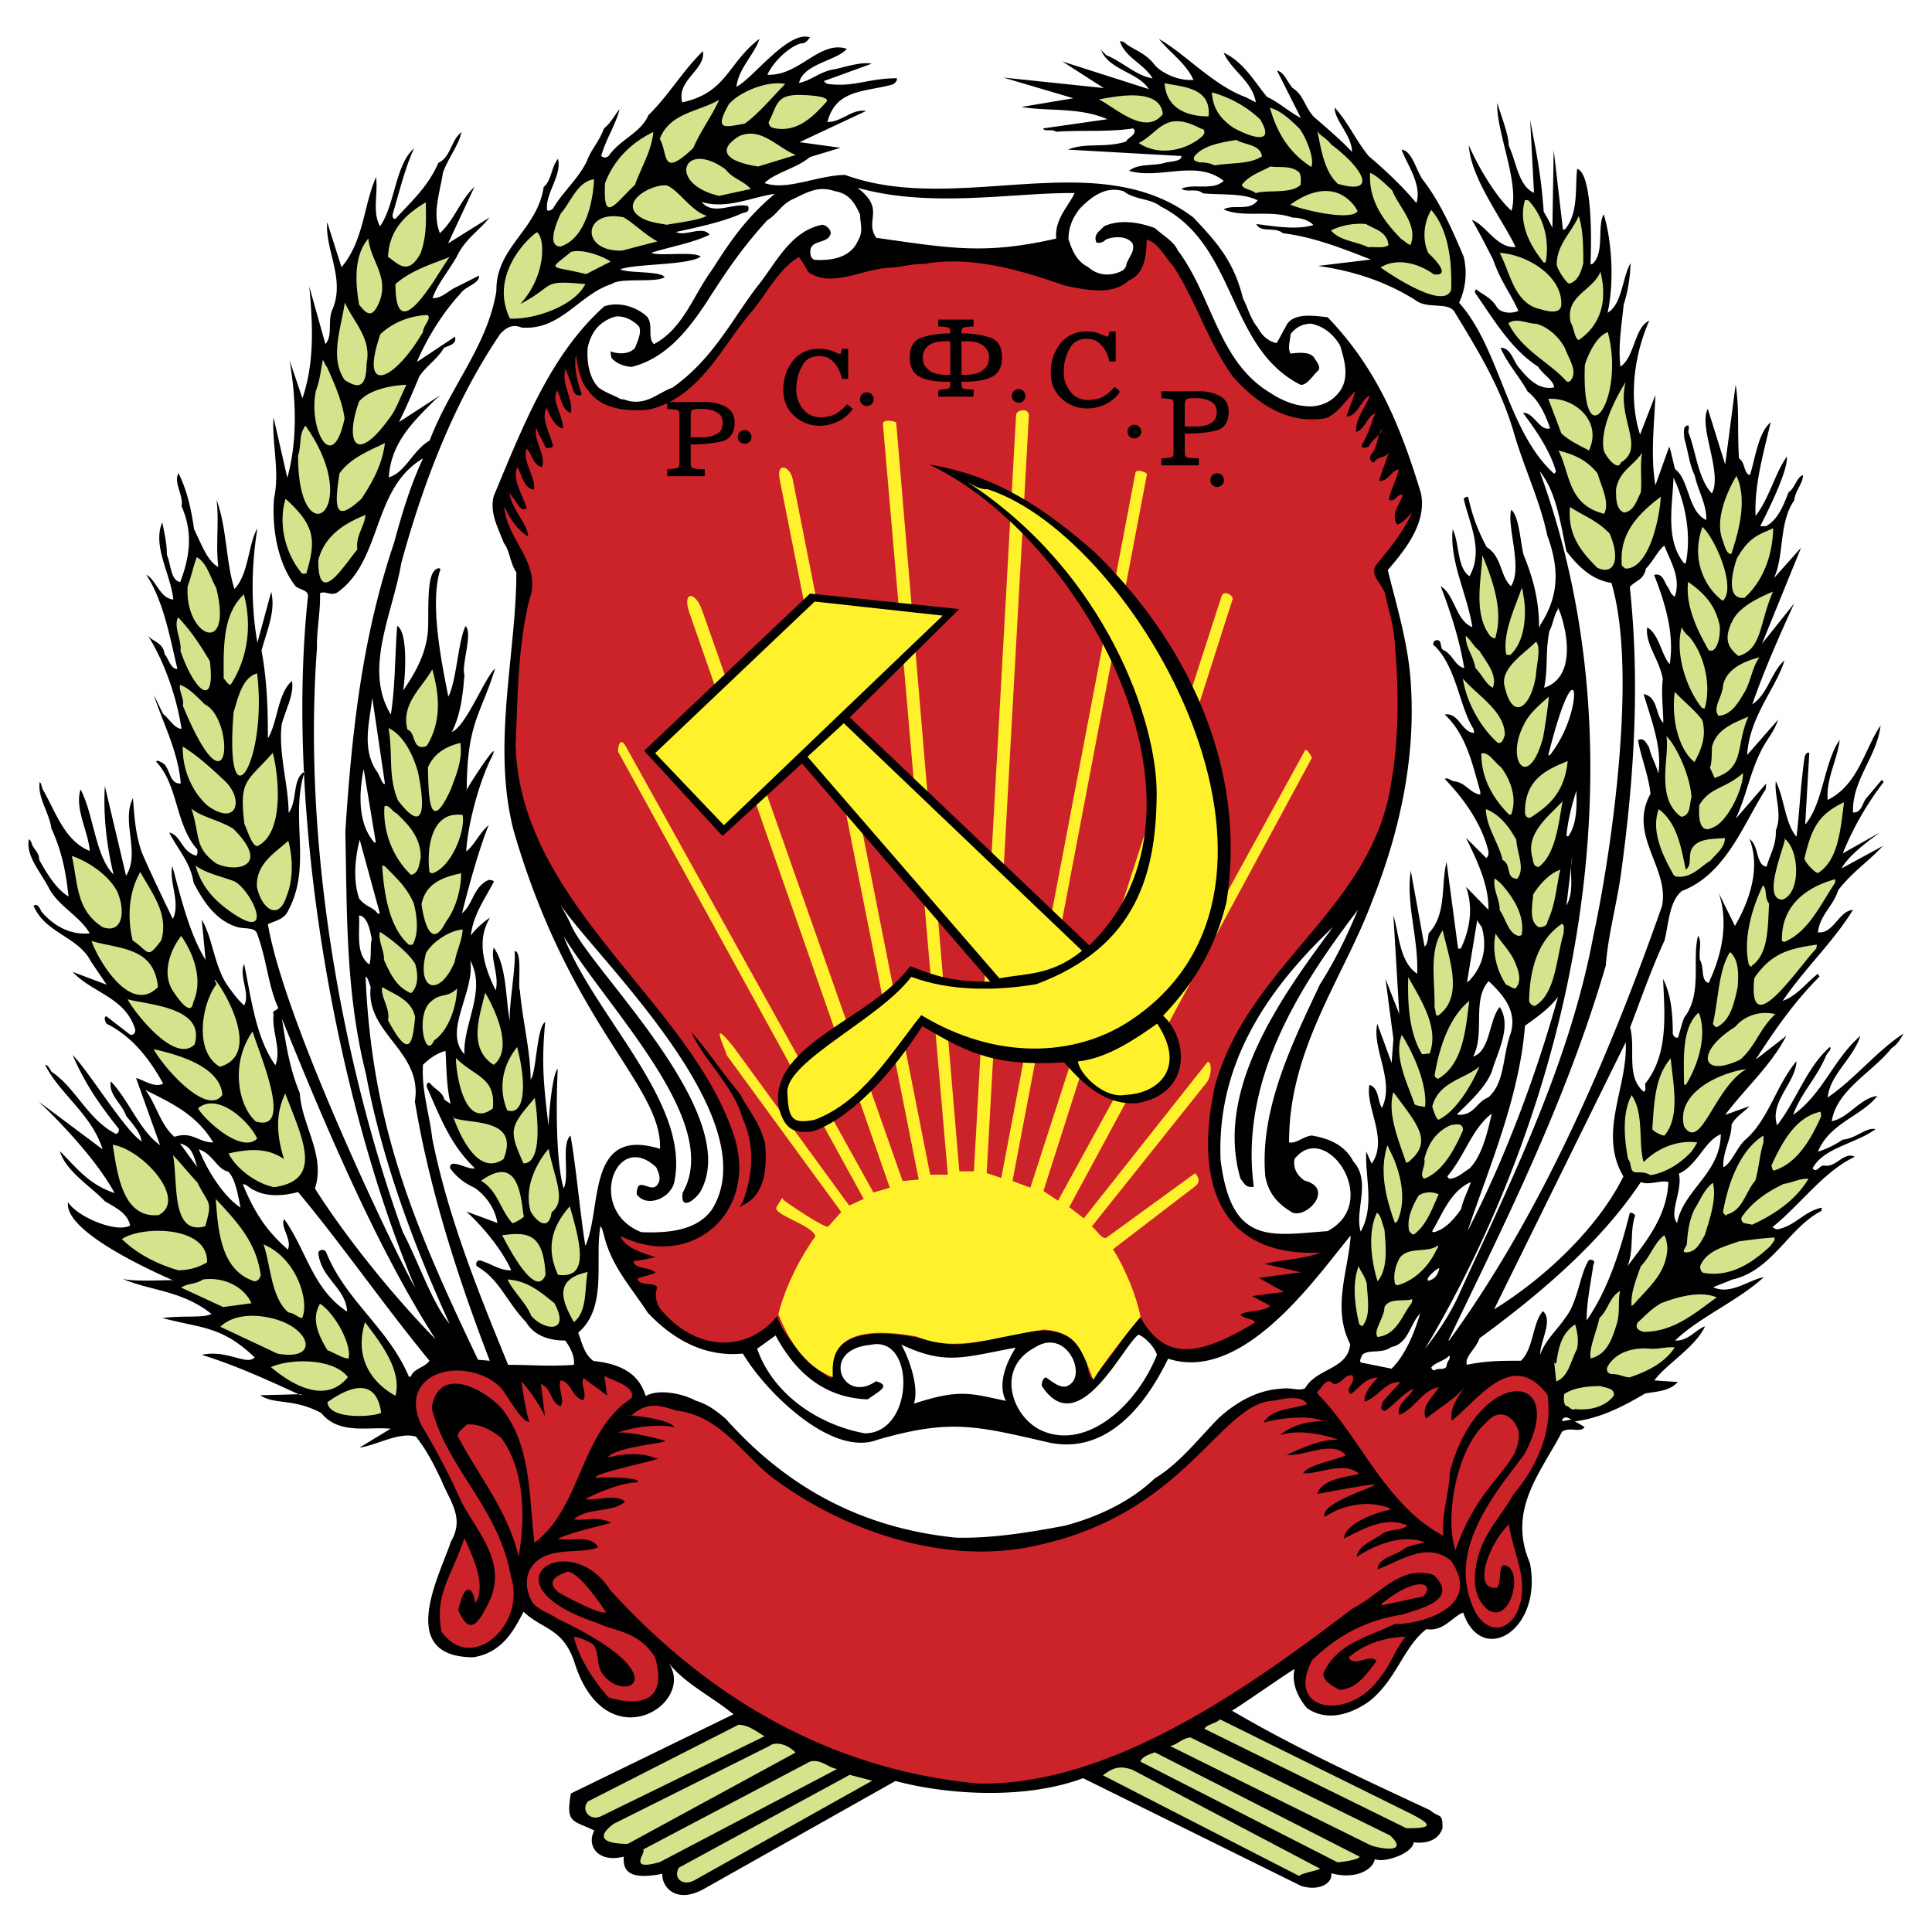
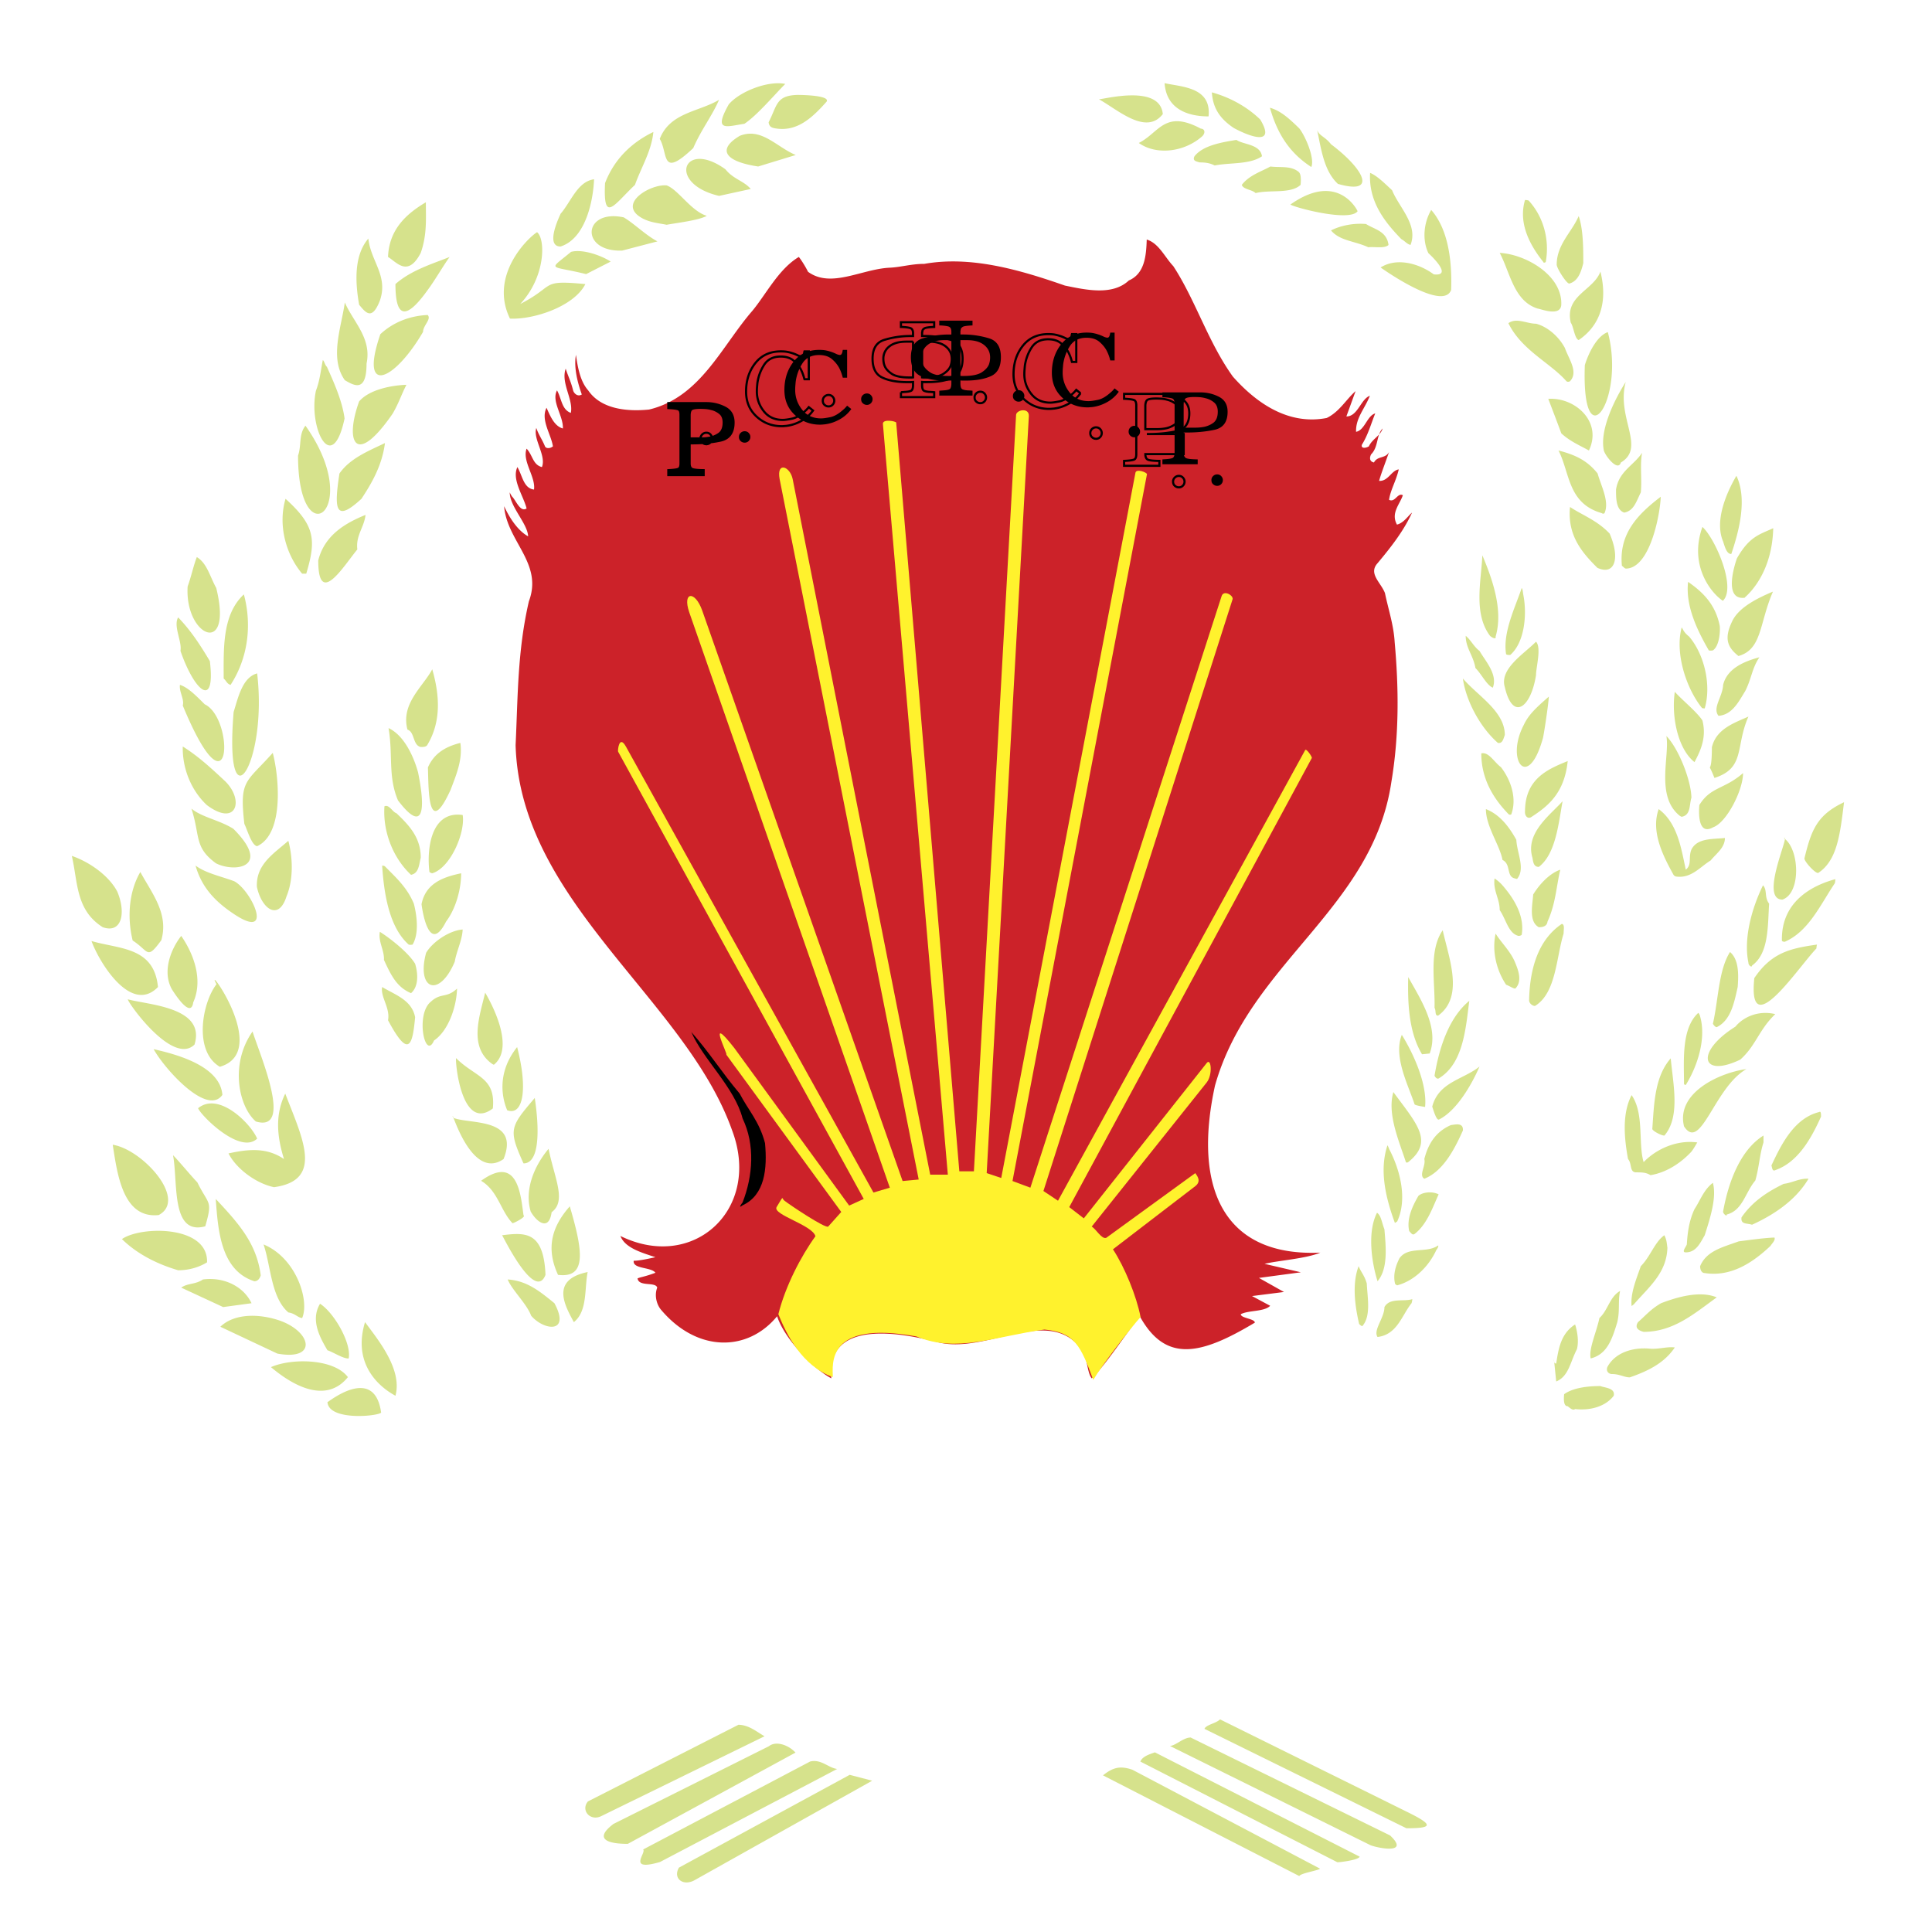
<svg xmlns="http://www.w3.org/2000/svg" width="2500" height="2500" viewBox="0 0 192.756 192.756">
  <path fill-rule="evenodd" clip-rule="evenodd" fill="#fff" d="M0 0h192.756v192.756H0V0z" />
-   <path d="M95.356 153.41c3.495.102 7.293-.51 10.916-1.199 3.621-.969 6.707-2.576 8.951-4.719 2.474-1.479 4.488-4.131 6.427-6.068 1.734-1.557 3.852-2.781 6.325-2.883.815-.127 1.683.281 2.244-.051 1.147-2.014 4.259-1.836 4.488-4.387-1.836-3.596-.179-7.344.052-10.838-3.265 3.9-10.635 14.766-18.21 12.291-1.046 2.066-4.819 9.768-11.782 8.391-7.345-1.682-9.87-2.422-17.215-.305-4.59 1.785-11.195-4.82-13.439-8.596-3.902.383-7.064-1.504-9.487-4.08-1.607-2.473-3.621-4.615-4.361-7.701-.128-.408-.179-.766-.357-.918-.612 3.264.765 8.084-2.219 10.609.382 1.045.612 2.193 1.53 2.83 3.749.383 4.744 2.066 5.203 3.494 1.428-.791 3.876-.152 4.973.459 1.327.408 2.066 1.045 2.984 1.785 6.043 6.785 13.464 10.917 22.977 11.886zm-25.069 35.016l19.051-10.736c5.126 1.377 12.956 1.887 18.719-.281l21.729 10.736c1.657.561 3.188-.152 3.035-1.25 2.524.689 4.208-.434 4.335-1.402 1.097.408 3.852-.662 3.877-1.684 1.25.154 2.474-.178 2.882-1.402.051-1.605-.383-1.02-1.199-1.785-6.604-3.086-13.517-6.248-19.841-9.971-.459.51 6.86-4.668 6.273-4.082-.306 1.48.408 2.857 1.25 3.852 2.142 1.479 4.616.459 6.223-.688 2.703-2.143 3.392-5.408 5.688-7.193 1.708.281 2.627-1.275 3.672-1.656 1.861 5.457 7.982 1.734 6.656-4.949-2.295-5.355 1.147-9.078 3.214-13.107.815-.51 1.836.178 2.244-.459l-.97-.561c2.576-.307 4.948-1.557 7.014-2.781 1.326-.229 2.397-.229 3.265-1.146l-2.347-.154c1.097-1.555 4.183-3.391 5.05-5.406-1.021.408-1.657 1.479-2.983 1.428 2.346-2.295 6.273-3.953 8.85-6.324-1.429.23-3.342 1.836-5.05.994l1.938-.764c3.978-.918 5.585-5.152 8.849-6.836.052-.178.052-.332.052-.332-1.837.383-2.627 1.838-4.463 2.168a1.39 1.39 0 0 1-.46-.229c2.806-2.244 5.05-5.51 8.212-7.014-1.096-.561-1.887 1.148-3.06.867-.511 0-.74.816-1.148.281 1.097-2.066 4.311-2.449 6.274-3.902-.918-.23-1.888.918-3.265 1.045-.765.51-1.683.969-2.474 1.199 1.147-2.857 4.412-3.57 5.917-5.561-1.734.23-2.831 2.168-4.54 2.525.459-3.111 4.132-4.947 5.968-7.293.638-.408.867-.92 1.198-1.455-2.626 1.684-4.871 4.539-7.574 6.377.229-2.297 2.525-3.852 3.265-6.146-2.678 2.295-3.724 5.764-6.707 7.881.739-2.117 2.346-3.674 3.265-5.867.229-.51.586-.561.407-.918-2.346 2.066-3.341 5.355-5.278 7.83-.766-2.371 1.836-4.209 1.938-6.4-2.015 2.371-2.805 5.865-5.101 7.828-.866.791-1.377 2.346-2.193 2.754-.102-1.555.816-2.805.816-4.258.408-.791 1.198-1.199 1.785-1.836l-2.423.867c1.836-2.475 4.642-5 6.096-7.881l-3.061 2.371c1.836-2.83 3.697-5.586 6.376-8.289-.052-.051-.153-.279-.153-.279-1.147.867-2.065 2.193-3.52 2.703 2.244-3.29 5.075-5.917 7.014-9.08-1.428.103-1.938 2.423-3.494 2.245.153-1.683 1.556-2.652 2.015-4.208 1.429-1.836 2.907-2.754 4.463-4.412l-4.132 2.244c.74-1.326 2.576-2.652 3.801-3.57l-3.673 2.066a30.194 30.194 0 0 1 4.081-7.116 1.964 1.964 0 0 1-.179-.229l-1.505 1.785c-.459.459-.459 1.53-1.377 1.479-.103-3.264 2.371-5.508 2.754-8.671-1.606 2.295-2.168 5.866-5.279 7.422-.178-2.092.97-4.03 1.199-5.994-1.556 2.193-1.658 6.376-3.443 8.442l.408-7.116c-.179-.178-.408.127-.459.357-.408 2.678-.51 5.509-.816 7.982-1.147-1.326-1.198-3.8-2.065-5.534-.179 1.454.688 3.29 0 4.897.051 1.504-.562 2.346-.918 3.622-1.097-.128-.739-2.117-1.709-2.755 1.071 2.704.153 5.917-1.453 8.671l-1.607-3.264c.97 2.856.357 6.069-1.02 8.952-.816-.23-.408-1.607-.867-2.296-.128-.917.229-1.785-.179-2.422-.638 2.372.459 5.763-1.377 8.162-.281.637-.408 1.377-.638 2.014-.28.051-.459-.178-.511-.408 0-2.014-.178-3.9-.969-5.457.153 3.52.562 7.523-1.785 10.455 0 .408.103.639-.127.816-1.837-1.504-.791-4.309-1.377-6.426 1.096-2.883 2.142-5.865 3.442-8.697.408-1.658.459-3.902 1.734-4.922 4.412-1.684 6.146-6.733 8.339-10.125.051-.28.051-.408.051-.586l-3.034 3.519c.969-2.015 1.428-4.539 2.448-6.605.586-1.275 1.377-2.015 1.785-3.29l-3.086 3.52c.229-3.851 2.856-6.605 3.724-9.436-1.377 1.224-1.606 3.29-3.214 4.386 1.098-3.163 2.627-6.682 4.183-10.074l-3.213 4.03 3.901-9.589-2.703 3.035c1.046-2.295.459-5.509 2.015-7.753.128-1.046.918-1.734.867-2.525-.638.229-.79 1.326-1.428 1.708-.587 1.556-1.147 2.78-2.245 3.392h-.586c0-.026 2.856-5.407 2.652-6.937-1.199 1.709-1.734 4.131-3.111 5.917-.153-3.061.816-6.376 1.505-9.36-1.275 1.148-1.505 3.494-2.066 5.279-.638-.127-.459-1.275-1.097-1.658-.178-2.601.051-4.948-.331-7.371l-1.046 7.982-1.734-5.56c-.969 1.76 1.505 6.401.408 8.442-1.377-1.429-1.606-4.259-2.346-6.095 0-.281.102-.459 0-.689-.638 0-.408.918-.408 1.275.408 1.428.51 2.626 1.045 3.723.332 1.556 1.199 2.882 1.148 4.438-1.836-.816-1.684-4.03-3.111-5.075-.23-.791-.357-1.658-.587-2.245l-1.377 3.851c-.511-2.984-.103-6.146 0-9.002l-1.53 3.953c-1.173-3.621-.587-7.982.918-11.374-1.505.688-1.454 3.672-2.882 4.59-.229-2.066.102-4.004.331-6.197.46-1.428.639-2.805.689-4.131-.842 1.428-.842 4.131-2.296 4.947.638-2.882.484-6.937-.383-9.818-.688 1.147.103 3.825-1.097 4.922-.178.127-.229 0-.229 0 .026-.178.408-8.9-1.325-9.461-.23 1.658.178 4.361-1.199 6.019-.128.102-.229 0-.229 0l-.918-7.906-.128 7.778c-.28-.561-.51-1.02-.867-1.606-.28-4.081-.893-6.631-1.352-9.156l.383 7.268c-1.556-.688-1.734-3.035-2.524-4.718.051-.969-.919-3.443-1.148-4.259-.102 2.882 2.245 8.008 1.429 10.762-1.479-1.274-3.341-4.386-4.259-6.528.178 3.29 3.392 7.447 4.667 10.15-1.888.153-2.984-2.244-4.361-2.703.791 1.326 1.428 2.627 2.117 3.953.688 2.066 1.785 3.443 2.524 5.126-.79.332-1.836.178-2.168-.408-.587-.969-1.402-1.199-2.015-1.734-.306.076-.076.459 0 .535 1.785 2.576 3.494 5.458 6.146 7.167.51.816 1.556 1.377 1.606 2.066-1.428.306-2.524-.74-3.442-1.887-.638-.638-.816-2.066-1.913-2.066.638 1.505 1.913 2.933 2.703 4.361 1.225.995 1.785 2.372 2.244 3.673-1.02.357-1.657-1.658-2.703-1.53 1.326 1.759 2.703 3.774 3.29 5.84a2.013 2.013 0 0 1-.179.229c-4.667-4.183-5.406-12.522-9.487-17.062a7.002 7.002 0 0 0 .459-4.591c-1.249-2.984-2.474-5.636-4.131-7.753-.638-.969-1.046-2.831-2.066-2.933.511 1.428 2.066 3.494 1.479 5.33-1.428-1.709-3.086-3.265-4.769-4.693-1.378-1.734-2.066-3.392-3.393-4.845 0 1.326 1.734 2.779 1.734 4.438-1.045-1.148-2.474-2.347-3.8-3.494-.918-.994-1.021-2.193-2.117-2.882-.586-.688-.867-1.606-1.556-1.734l2.372 4.719c-1.225-.638-2.193-1.556-3.392-2.117-1.275-1.556-2.372-3.52-4.311-4.387.791 1.785 2.856 2.831 3.214 4.948l-.995-.51c-3.264-1.198-6.019-4.31-8.671-5.814.995 1.275 2.703 2.423 3.443 4.081-1.378.127-3.138-.612-3.902-1.53-.969-1.275-2.347-1.556-3.034-2.245-.179-.076-.408-.076-.408-.076.586 1.684 2.346 2.193 3.264 3.698-1.606-.23-3.034-1.684-4.642-2.321-.28-.332-.408-.383-.51-.561.688 2.015 3.774 2.295 4.769 3.953l-8.619-2.754 4.131 2.652L100.1 7.736l6.987 2.066-5.177.868c2.627.458 5.789 0 8.569 1.224l-6.401.918c.128.383.867 0 1.275.332 2.652-.179 5.228.051 7.701-.332.562.561-.638.97-.688 1.301-2.065.689-4.08.077-5.814.816l11.323.637c0 .51-.816.51-1.505.638-1.249.408-2.754.051-3.723.842 3.086.893 6.707-1.173 9.436.995-1.045 1.02-3.009.229-4.208.791.587.408 1.505-.102 2.143.459 1.938.178 3.901-.051 5.457.688-.765 1.148-2.474.357-3.392.918 1.989.867 4.591 0 6.886.816.816 0 1.658.281 2.066.739-1.658.51-3.902.127-5.688-.102.408.918 1.836.229 2.652.918 3.086.382 5.968 1.53 8.773 2.626l-5.279.638c3.672.51 7.064 1.657 10.048 3.621 1.225.587 2.831.051 3.52.867 2.244 3.723 4.488 7.243 5.917 11.935 1.021 3.622 2.652 6.912 3.392 10.457 1.25 3.392 1.147 6.095-.688 8.926-.051.229-.128.229-.128.229 0-2.473-.51-4.692-1.53-7.166-.306-1.021-.433-3.902-1.249-4.54-.459 1.683 1.173 5.789-.025 7.625-1.097-.995-.867-2.933-2.423-3.902-.867-1.632-1.429-3.111-1.837-4.948-.102-.178-.28 0-.459.102.587 2.602 2.015 5.126.587 7.753-1.275-.842-.995-3.315-1.683-4.692-.332 3.213 1.453 6.478 1.963 9.767-1.657-.637-1.734-3.213-3.162-4.08.918 2.397 1.836 5.101 2.347 8.161-.919-.179-1.147-1.377-2.066-1.786-.408-.229-.102-.994-.638-.994-.459 0-.459.586-.229.586 2.193 2.193 2.423 5.967 3.852 8.263.076.306.076.408.076.408-1.275-.051-1.505-2.066-2.933-1.836 2.116 2.015 2.703 4.718 3.545 7.702v.28c-1.021-.102-1.479-1.25-2.678-1.326-.357-.153-.638-.382-.867-.229 1.836 1.913 3.672 4.387 4.36 7.243 0 .357 0 .459-.229.638l-2.015-2.015c.97 2.015 2.296 4.616 2.244 7.191l-2.244-2.295c.74 2.015.408 4.233-.51 6.146-.179.051-.28 0-.28 0l-1.147-8.62c-.587 2.295.051 5.177-1.785 7.115-.077.459-.077 1.046-.408 1.327l-1.378-7.575c-.51 3.265.791 6.784.638 10.278-1.784-1.199-1.784-3.902-2.371-5.815l.587 9.844-1.378-3.52.791 5.992-.179 2.398-1.428-3.902c-.562 2.475 1.785 5.738.458 8.391-.458-.74-.28-2.016-1.249-2.295-.408 2.295 1.938 5.457.229 7.855l-.536-1.199c-.152 2.475.867 5.457-.561 7.982-.638-2.117 1.097-4.998-.739-7.014-.867-1.658-2.475-2.295-4.157-2.576-.918.127-1.479.816-2.244.689-.052-9.309 5.457-16.502 8.237-23.948 2.856-7.141 4.412-14.537 3.901-21.907-.229-3.902-1.504-8.033-2.295-11.247 1.785-2.065 3.902-4.718 3.315-7.65-2.167-7.192-4.591-12.65-9.309-17.572-1.479-.178-3.213-.408-4.004.612-.459.765-.688 1.326-1.097 1.964-.867-.178-1.505-.816-1.888-1.556-.765-.918-.994-2.066-1.453-2.882-.918-3.724-2.575-5.56-4.947-8.084-9.641-7.371-23.488-.127-34.761-4.259-2.806.05-5.79 1.606-8.034.816 1.045-1.046 3.163-1.454 4.54-2.602l3.035-.918-4.081-.561 6.631-3.111c-1.454-.23-2.372 1.097-3.851 1.097.841-3.315 3.825-2.984 6.528-3.749.357-.23.408-.382.408-.612-2.958 0-4.208.918-6.937.561a.966.966 0 0 1-.357-.281l4.77-1.734c-1.148-.229-2.806.408-3.902.587-1.377.28-2.244 1.147-3.341 1.326.434-1.913 3.724-2.193 4.769-3.392-2.704-.918-4.769 2.754-7.931 2.576.586-1.275 2.065-2.703 3.29-3.111.612 0 .74-.382.969-.612-2.168-.765-5.764 4.183-7.345 4.922.229-1.887 1.836-3.264 2.295-4.769-3.137 2.346-3.239 5.381-7.702 6.325-.586-2.244 2.346-3.213 2.066-5.101-2.015 1.938-3.418 4.413-5.433 6.376-.816 1.836-2.754 2.346-3.979 4.08-.331.281-.612.102-.739 0 .51-1.785 1.428-3.06 1.836-4.667-.51.586-.867 1.377-1.555 1.912-.51 1.377-1.301 2.117-1.709 3.265-.867 1.785-2.372 3.035-3.341 4.667-.178.28-.637.383-.637.153-.153-1.658 1.504-3.392 1.096-5.049-.688.816-.638 2.193-1.428 2.805-.638 4.31-4.769 5.993-4.718 10.354-.867 5.509-4.641 9.59-6.656 14.945-1.683.969-2.423 3.213-4.081 3.672.229-3.443 2.397-5.509 4.54-7.651.229-.229.408-.332.561-.51l-4.08 2.652a72.639 72.639 0 0 0 2.015-4.54c.688-1.046 1.913-1.836 2.474-2.882.638-.229 1.275-.408 1.097-1.097l-3.8 2.525c.867-2.117 2.524-4.871 4.31-6.784.51-.791 1.963-1.021 1.887-1.836l-2.168 1.096c-.867.357-1.505 1.199-2.474 1.147.51-1.428 1.606-2.703 2.423-4.131.791-1.734 2.219-2.576 3.264-3.902l-4.131 2.576 2.627-5.636c-1.428 1.326-1.989 3.29-3.443 4.616-.791-1.963 0-4.03.306-6.044.51-1.428 1.607-2.805 1.836-4.029-1.046.816-1.046 2.474-2.295 3.061-1.045 2.397-2.704 3.851-4.259 5.56-.28.127-.356-.229-.28-.51.688-2.347 1.25-4.642 2.117-6.503-1.887 1.632-1.887 5.585-3.392 7.778-.816-1.377-.178-3.29-.408-4.896-1.25 2.805-1.199 6.325-3.443 8.977l-1.428-4.489c-.229 2.806 1.887 5.789.459 8.85-.408 1.199.102 2.474-.638 3.315l-1.606-5.738c.332 3.622.561 7.523-.689 11.145l-1.274-3.774c.637 3.825.815 7.906-.23 11.706l-1.377-6.019c-.178 2.525.638 5.381.051 8.084-.229 2.984.357 6.452 2.142 8.748.459.382 1.25.382 1.25.969-2.321 21.55 2.729 50.038 10.686 69.01-.918-1.326-12.981-26.037-14.689-36.264.969-.408 1.657-.51 2.065-1.429 2.346-4.438.103-9.257 1.606-13.797-1.275.739-.688 2.882-1.606 4.131 0-2.754-1.045-6.019-.688-8.85.459-1.606 1.25-3.035 1.02-4.31-1.428 1.225-1.428 4.157-2.397 5.713 0-2.831-.077-5.713-.638-8.748.561-2.066 1.428-3.953.969-5.866l-1.377 5.075c-.638-3.57-.638-7.549 0-11.4-.918 1.504-.867 4.616-2.295 6.044-.867-2.754-.739-6.044-1.785-8.9.281 2.244-.102 4.361.179 6.708-1.097-.562-1.734-2.397-2.423-3.774-.28-2.066-.74-3.979-1.556-5.585-.51.969.536 2.245.306 3.29 1.198 2.678.79 5.151-.128 7.574-.969-.178-.918-1.785-1.326-2.703 0-1.199-.28-2.245-.459-3.265-1.02 2.346.816 5.101 1.097 7.702-1.327-.077-1.709-1.964-2.704-2.474 1.684 2.576 2.295 5.917 3.111 9.411-.688 0-.867-1.021-1.275-1.479-.153-1.224-1.25-1.224-1.708-1.913 1.479 2.295 2.856 5.815 3.392 9.36-.689 0-1.275-1.072-1.836-1.479l-.918-1.887c.688 2.295 2.448 5.611 2.678 8.824-1.199.077-1.02-1.607-1.836-2.066-.229-.102-.561-.332-.612-.102 2.219 2.346 1.887 6.249 4.081 8.722.102.306 0 .638-.128.638-1.428-.408-1.504-2.066-2.652-2.295.766 1.556 2.143 2.984 2.423 4.999 1.046 1.964 2.193 3.724 4.311 4.412.739.229 1.785 0 2.015.637.969 2.525 1.097 5.177 2.117 7.421-.102.332-.638.23-.459.639-.178 1.785.816 3.621.179 5.1-1.963-2.754-2.423-6.783-3.111-10.099-.561 1.198.638 2.933 0 4.132-.688-.586-1.326-1.504-1.836-2.244-1.199-2.016-1.326-4.489-2.397-6.325l.382 4.029c-1.607-2.576-2.474-6.273-3.315-9.359-.357 1.607.842 3.622.051 5.279-.969-2.015-2.066-4.259-3.061-6.554-.688-1.837-.791-3.851-.918-5.509-1.199 2.397.765 5.407-.688 7.753l-2.117-8.952c-.178 2.856.179 5.968.868 8.824-1.836-1.836-1.964-5.968-3.291-8.493-.612 1.887.766 4.183.918 6.146-2.525-1.021-3.367-3.852-4.693-6.146-.127-.332-.127-.586-.306-.74-.229 1.556.944 3.035 1.173 4.642 1.021 2.245 1.428 4.208 1.709 6.784-1.25-.739-2.193-2.346-2.933-3.672 0-.816-.637-1.046-.791-1.786-.076-.102-.229-.281-.229-.281-.357 1.709 1.25 3.392 2.015 4.948 1.02 1.836 2.983 2.678 4.055 4.463-2.117.23-3.826-.969-4.82-2.167-.229-.459-.408-.816-.791-.586 1.148 2.754 4.463 3.06 5.738 5.585l1.556 2.295-3.392-1.275c2.015 2.143 5.279 2.525 6.248 5.764 0 .459-.331.613-.561.459-.816-.637-1.606-1.223-2.295-1.785-.357 0-.127.562 0 .74 2.627 1.275 4.412 3.725 5.637 5.967-.868.461-1.964-.381-2.704-.561l2.397 6.707c-2.065-1.479-3.085-4.463-4.922-6.375-.229 1.377 1.147 2.244 1.53 3.443.688.867 1.377 1.555 1.556 2.549-1.658-1.045-5.279-7.012-6.886-8.619 1.198 2.805 2.652 4.922 4.59 7.346.127.408-.281.637-.408.459-2.754-1.506-3.851-4.488-6.299-6.146-.229-.408-.357-.639-.637-.689 1.428 2.883 4.692 5 5.738 8.441l-6.375-4.768s5.279 4.896 7.574 9.129c-2.576-.842-3.851-2.576-5.458-4.182.586 2.014 3.061 3.494 4.488 4.998 1.046.637 2.245 1.148 2.525 2.422-1.377.791-5.279-.867-6.197-2.32-.408 2.703 7.115 6.324 10.558 7.83.179-.178-3.545.178-5.101-.178 2.806 1.197 5.917 1.146 8.85 3.492-.841.434-2.601.129-4.896.408 3.928 1.047 5.892.766 9.207 3.928-.791.867-2.754-.816-5.279-.254 5.101 1.555 10.788 4.615 9.87 3.926 0 0-3.8.104-4.03.104 1.377.969 3.341.279 6.096 1.785 1.785 2.193 4.718 1.326 6.911 1.555l-3.111 1.887c1.709-.229 3.953-1.605 5.636-1.096 1.147 1.453 1.836 2.881 2.576 4.438.816 2.016 2.295 3.672.918 6.02-1.045 3.213-5.61 11.553 2.244 11.553 3.035-.486 4.157-2.984 4.999-4.541 1.913 1.838 4.029 1.557 5.177 5.357 3.188 9.461 12.038 3.85 9.309-.23 1.632 2.066 4.285 3.316 6.453 5.102l-16.22 7.904c-.51 2.984.128 2.627 2.347 3.699-.816 1.453.306 3.264 2.933 2.602-.127 1.504.663 2.346 3.851 1.707-.111 1.199 1.291 3.136 4.199 1.48zm-50.599-71.971c-.357-1.045-.459-2.064-1.734-2.371l1.734 2.371zm1.582-2.473c-1.632-2.754-4.105-3.902-6.758-5.229 1.097 1.453 1.453 3.393 2.881 4.666 1.836-.585 2.347.563 3.877.563zm2.729 6.502c-.23-1.096-.51-2.957-1.25-3.596-1.148-.279-1.53-1.785-2.908-2.219.816 2.093 2.474 4.72 4.158 5.815zm17.01 16.832c.229-.764 1.377-.867 1.837-1.555-4.667-5.688-8.799-11.68-13.109-16.832-1.377.383-3.111.51-4.361-.178-.51-.18-.74-.639-1.147-.588 1.02 2.475 2.167 4.488 4.488 6.504.459-.969-.816-2.346-.357-3.035 2.244 3.162 2.806 6.938 6.274 9.232-.127-2.398-2.652-3.316-2.882-5.916.28-.461.791-.154.791 0 1.964 4.844 6.172 7.521 8.237 12.367.051.105.229.001.229.001zm16.245-1.146c.127-.816-.408-1.836-.867-2.424-1.479 0-3.035-.408-3.902-1.836-2.015-2.117-2.627-4.258-4.922-5.584-.179-.459.153-.613.382-.562 1.097.332 1.964 1.021 3.061.971-.918-2.066-2.882-4.412-4.489-5.867l3.112 1.148c-.23-1.377-1.046-2.627-2.245-3.494-1.097-.51-1.785-1.045-2.474-1.963-.128-1.123 1.861.229 2.474 0-2.423-2.297-3.443-5.051-4.769-8.035-.127-.279.051-.637.28-.459.587.689 1.275.918 1.428 1.607.229.23.408.281.638.459-.408-1.607-.408-3.494-.51-5.279-.918.23-1.734.867-2.245 1.377-.178 2.525.638 4.871.918 7.346 1.556 7.828 4.667 15.506 7.574 22.596 2.476-.001 4.031.177 6.556-.001zm-9.563-.51s1.071.102 1.173.102c-3.162-8.213-6.018-17.062-7.472-25.859.816-5.051-4.922-6.734-4.412-11.426-.229-.588-.229-.867-.51-1.047.637 14.945 4.845 24.865 11.221 38.23zm-4.234-2.041c-5.942-9.232-11.246-21.906-15.327-31.98.408 2.602.74 4.871 1.785 7.447.179 3.162 2.602 6.197 1.505 9.486 2.78 4.412 7.421 10.33 12.037 15.047zm95.382 2.934c1.377-1.377 2.219-3.443 2.855-5.51-1.02 1.047-1.198 3.035-2.855 3.342-1.046.74-2.244.178-2.933.791-.128.355-.307.586-.128.764l3.061.613zm28.487-14.537c.637-3.316 4.31-4.922 4.36-8.85-1.606.637-2.346 3.111-4.183 3.928.409 1.658-1.044 3.953-.177 4.922zm-20.964 14.154c1.836-.408 3.545-.408 5.381-.408 1.275-1.199 1.148-3.801 2.193-4.947 1.045.918-.28 2.982-.28 4.361.51-1.48 1.708-2.475 2.627-3.852 1.147-1.531 1.377-4.311 2.244-5.611.459-.127.638.23.459.383-.28 1.912-.688 3.801-.688 5.637 2.065-2.934 3.341-6.836 4.31-10.736.408 0 .638.279.459.459-.459 1.785-.051 3.213-.688 4.871 1.836-2.475 3.902-4.871 4.081-8.391-.74-.23-1.938.355-2.755 0-4.131 6.223-10.456 11.451-16.093 15.582-.332 1.044-1.556 1.886-1.25 2.652zm2.703-5.535c4.922-3.033 10.277-7.982 12.904-13.26-2.576-4.361.459-8.902.229-13.391l-13.133 26.651zm-4.488 3.111c8.951-12.291 15.735-27.645 21.244-43.354.765-3.8-3.443-7.064-1.148-11.196-.229-1.964-.969-3.698-1.249-5.355.688-.332.867.459 1.097.688.229 1.045.739 1.785.918 2.652.459-2.474-.766-5.585-1.454-7.932 1.454.28 1.148 2.065 1.964 2.882 0-1.275-.229-2.882-.051-4.387-.357-2.015-1.785-3.494-1.556-5.151 1.198.688 1.377 2.678 2.244 3.672.511-3.06-.535-6.325-1.556-8.9.867-.255 1.021.739 1.326 1.147.332.459.229.689.74 1.02.637-1.887-.408-3.443-1.046-5.101-.612.459-1.147 1.607-1.837 2.295-.229 1.147-.969 1.147-1.606 1.836.995 9.41.459 18.617-.79 27.926-.408 3.392-1.378 6.656-1.607 9.844-3.979 13.619-10.073 25.682-15.684 37.361 0 .053.051.053.051.053zm-2.423.867c1.326-1.734 2.602-3.57 3.57-5.814 4.999-10.914 10.915-22.799 13.262-35.526 1.326-5.967 4.616-25.63 1.785-35.117-1.888-.281-3.265-1.556-4.488-3.162-.612-2.882-1.021-5.968-2.679-7.983 10.738 29.303 3.214 62.942-11.45 87.602zm-83.752-10.302c1.708-3.773.051-11.986 7.447-9.691.229-6.324-8.926-12.189-14.613-31.776-2.193-8.569.281-17.648.281-25.733-.638-.943-.638-2.142-1.25-2.933-.586-1.556-1.454-3.061-.995-4.718 2.984-7.141 5.687-14.129 11.017-18.898 1.607-.535 3.341.153 4.259 1.021.688.867 0 2.015.688 2.754 2.933-1.556 3.902-4.82 5.79-7.396 1.836-2.882 3.392-5.177 6.273-7.6-2.423.357-4.769 1.556-7.294.816 1.199 1.428 3.214 0 4.642.408.179.74-.332.536-.842.816-1.734.765-4.438 1.352-6.35 1.76.867.51 2.652-.689 3.341.28-1.658.816-4.03 1.224-5.79 1.785.382.408 4.386-.179 4.897.408-1.301.867-6.504.688-8.008 1.25.561.408 4.081.153 4.412.79-.816.587-4.412.026-5.228.663-3.29 1.021-5.126 4.693-9.054 4.361-.969-.408-1.607.102-2.117.638-4.361 6.427-7.523 14.256-9.87 22.851-.867 5.126-3.8 10.584-1.046 15.123.459-2.805.408-6.171.638-8.85 1.326.791.612 6.912.561 6.503 1.097-1.606 2.193-3.392 2.474-5.687.179-1.326-.179-5.355.637-6.274.179-.229.561-.408.638-.178-1.096 3.29.102 9.257.791 12.7.816-1.556.969-5.483 1.709-7.039.765.637-.434 4.004-.103 4.871-.153 1.989-.382 3.953-1.25 5.687 1.428-.586 3.265-5.406 4.31-6.325-1.428 4.667-2.805 5.33-2.831 12.165-.485.51 3.544-5.713 2.525-3.392-1.275 2.474-2.448 6.86-2.576 9.487.867-.688 1.326-1.887 2.244-2.627-1.275 3.061-2.754 9.13-2.652 8.773 1.097-.867 1.097-2.626 2.652-3.315.281 0 .638.102.459.28-.867 1.657-2.015 3.213-2.244 5.279.357-.562 1.377-1.479 1.913-1.785-1.454 2.371-.485 5.076.561 7.244.408-1.379-.561-3.214-.178-4.26 1.326 1.913 1.147 5.075 1.607 7.372-.153-1.43.638-5.637.459-7.015.816-.127.306 3.571.535 3.903.229 2.83 1.071 6.145 1.071 8.9.587-.689.587-5.229 1.454-5.738-.408 4.207-.127 6.426.332 10.404 0-.816.357-5.229.918-5.738-.153 3.035-.229 9.131.587 11.936.638-1.197-.28-4.412.688-5.279.563 3.163.971 7.882 1.481 11.019zM44.86 132.09c-3.468-7.602-6.733-16.221-8.339-24.893-2.066-8.262-1.887-16.066-2.066-24.227.638-9.87 1.658-19.357 4.871-28.844.816-3.035 1.683-5.84 2.882-8.391-5.125 3.009-4.029 10.176-8.569 13.389-.638.357-1.25-.229-1.709.077.051 1.836-.357 3.774-.306 5.457-1.454 19.434 2.448 41.238 8.569 58.275 1.607 3.061 2.933 7.09 4.667 9.157zm123.332-75.898c.562-2.805 0-5.917-1.224-8.543-.103 2.806-.842 6.198 1.046 8.543h.178zm-25.12 66.742c1.097-.281 1.964-1.25 2.703-2.295.229-1.021.638-1.709.97-2.703-1.989.867-2.806 3.111-3.852 4.896.001.102.179.102.179.102zm1.505-5.33c.79 0 1.479-.689 2.065-1.045 1.25-1.301 1.785-3.674 2.193-5.459-2.015 1.557-2.652 4.158-4.438 6.275.129.178.18.229.18.229zm.969-6.375c1.606 0 1.734-1.275 2.933-1.734 1.658-1.43 1.429-4.082 2.193-6.25.791-2.295-.688-3.977-2.142-5.355-1.709 1.838-.332 5.229-1.556 7.523 1.733-.561 1.556-3.621 2.651-4.947 1.275 1.914-.279 4.617-.79 6.453-.638 1.605-2.244 3.035-3.469 4.258l.18.052zm.867 11.603c3.57-6.887 6.784-15.277 9.028-23.387-.766 1.096-2.193 2.117-3.29 2.883-.56 7.166-3.621 14.231-5.738 20.504zm.179-24.994c1.301-1.377 1.836-3.187 1.249-5.33-.407-.561-.229-.332-.459-.688l-1.02 6.198.23-.18zM143.2 136.68c.331-.23 1.097.102 1.146-.51.052-.408.46-.639.23-.918-.408.51-1.454.688-1.785 1.197.103.18.179.332.409.231zm13.083-46.34c.866-1.504.229-3.29.587-4.896l-.587 4.896zm-1.658-14.995c3.596-4.463 2.882-12.114-.153 0h.153zm1.888 8.033c.815-1.198.815-2.933.765-4.488-.459 1.377-.867 3.061-.994 4.488.126.128.229 0 .229 0z" fill-rule="evenodd" clip-rule="evenodd" />
-   <path d="M151.284 160.984c1.505-3.035-.331-5.916-.739-8.9-1.989 1.912-3.724 6.605-1.198 6.324.459-.408.152-1.887.611-2.244 2.143 0 .918 5.891-1.454 4.488-1.606-1.275-1.504-3.34-1.096-5.125.637-2.627 2.448-4.361 3.545-6.377 2.219-2.627 4.004-6.146 3.442-9.996-3.494-4.541-6.656.229-9.563 2.6-.179-1.273.561-2.295 1.25-3.289-1.147 1.275-2.525 2.016-3.8 3.061-.562-1.225.637-2.066 1.274-3.111-1.657.229-2.295 2.066-3.952 2.754-.307-1.199 1.02-1.658 1.428-2.627-1.147.561-1.836 1.531-2.831 2.219-.612 0-.332-.611-.229-.918.587-.74 1.275-1.377 1.734-1.938-1.429-.18-2.244 1.555-3.57 1.938 0-1.02.688-1.709 1.326-2.396-1.25 0-1.837 1.02-2.703 1.656-.638-.637.535-1.02.178-1.887-.815-.127-1.096.918-1.887.867-.536-.586-.918-.076-1.225.332-.152.281-.561.408-.331.688 4.259 4.311 6.707 11.043 12.521 14.129-.229-2.064.587-4.309.638-6.375 2.78-10.584 11.986-10.277 7.447-1.785-3.214 4.26-7.728 9.666-5.05 15.455.919 2.063 2.984 2.676 4.234.457zM50.98 157.312c-1.198-6.887-6.401-10.789-7.906-16.832.638-4.234 5.024-2.066 6.937 0 3.086 3.748 2.754 9.256 3.315 13.439 4.718-3.545 4.539-11.068 9.666-14.41.561-1.197-2.193-1.887-2.704-2.244l.281 1.965-2.346-1.734c-.357.637.408 1.555-.051 2.193-1.225-.357-1.097-1.785-2.245-1.965-.306.816.459 1.965 0 2.576-1.045-.332-.816-1.76-1.963-2.219l.408 3.215c-.51-1.148-1.887-3.062-2.346-3.443 0 0 .383 2.855.791 4.004-.791.127-2.524-3.215-2.984-3.545-3.545-3.162-10.379-1.402-7.753 3.953a68.103 68.103 0 0 1 3.749 7.115c1.352 3.111 5.151 6.426 2.805 10.762-.867 1.658-1.734 3.213-2.907.51.688-3.213 1.581-2.014 1.683-.688 1.224-1.785-.383-4.949-1.071-6.504-1.377 4.029-2.983 5.584-2.295 9.309 2.983 4.286 8.492-.689 6.936-5.457zm86.864 2.856l4.157-.893c1.25-1.377-.688-2.092-4.157.74-.051.051 0 .153 0 .153zm7.371-5.482c2.346-7.039 6.631-8.391 6.299-11.834-.179-.994-1.632-2.83-3.29-.867-2.882 2.525-4.131 9.41-3.009 12.701zm-84.747 6.171c-.612-.918-2.627-3.902-3.825-4.057-.357.154-2.55.74-.918 2.066-.256-.126 4.054 2.322 4.743 1.991zm-8.722-5.56c.688-3.979.586-8.672-1.734-11.834-.842-.688-2.219-1.504-3.443-1.326-.408.408-1.021.791-.867 1.199 2.091 4.029 4.896 7.242 6.044 11.961zm45.829 22.646c13.312.281 27.288-9.768 37.336-17.443 2.703-1.326 4.871-4.488 8.161-3.342 2.347 2.346-.816 3.213-3.29 3.953-3.774.586-6.478 2.244-8.85 4.488-2.831 5.254 3.749 6.146 6.759 1.76 1.021-1.197 1.581-2.957 2.55-4.055-2.065 0-4.311.816-5.688 2.066.587 1.045 2.143-.459 2.78.357-.995 1.299-1.938 2.754-3.673 2.881-.611-.357-1.632-.816-1.632-1.633 1.275-2.982 4.488-3.672 7.142-4.947 1.938.078 8.951-1.377 5.61-6.299-2.347-2.016-5.152.051-7.345.842.127-1.25 1.785-1.301 2.754-2.117.688-.332 1.504-.408 1.964-.586-2.296-.842-4.948.254-6.784 1.453.103-1.096 1.606-1.607 2.474-2.244.791-.586 1.837-.281 2.576-.867-2.244-1.02-4.489.408-6.325 1.275.077-1.504 3.393-2.652 4.489-2.83.229-.104-.052-.332-.408-.332-2.245-.689-4.54.051-6.019 1.02-.74-2.066 12.062-4.643-.74-2.295.612-1.709 3.545-1.709 4.183-2.016-1.505-1.301-4.029.076-5.585-.051.587-.867 2.78-1.146 4.259-1.785-1.325-1.658-4.591.357-6.019-.102-.306.459 2.856-1.557 5.229-1.453 0-.051-3.393-1.25-5.764-.459 1.097-.971 2.882-1.43 4.31-1.377-1.556-.74-4.769-.23-5.968.127.867-1.428 2.882-1.326 4.361-1.836-.51-.918-2.244-.588-3.265-.357-5.458.127-8.747 11.322-23.896 14.486-9.512 2.115-19.969-1.965-26.523-7.064-2.933-2.475-5.126-5.969-9.257-6.428-1.505-.459-2.806-.994-4.438.459-3.137-.127 3.341 0 4.259 1.199-1.658-.357-4.259 0-5.688.561.918-.152 3.749.459 4.77.816.178.178-5.229.637-5.739 1.658 1.327-.383 3.392-.562 4.77.076 1.556-.076-6.453 1.479-5.967 1.938 1.377-.102 4.692 0 4.131.459-1.224-.051-3.979.969-5.177 1.684 1.198.152 2.933-.586 3.953.23-1.25 1.146-3.724.561-5.101 1.76 1.02.229 2.194-.383 3.724.355-1.836.512-3.902.918-5.331 1.607 1.377.281 3.214-.459 4.03.816-1.504.791-5.177-.23-6.631 1.988-.791 1.047-.51 2.652.127 3.623.74.764 1.785 1.045 2.474 1.555 12.625 5.969 6.325 8.672 4.311 5.229-.51-1.02-.128-2.346-1.046-2.857-.638-.305-1.097-.535-1.658-.586.51 2.117 1.836 4.184 3.443 6.045 1.658.51 6.197 1.428 4.667-3.979-1.632-2.652-3.979-2.576-5.764-3.443-11.782-3.902-2.805-9.666 1.275-3.289 9.539 10.482 21.602 17.879 36.7 19.306z" fill-rule="evenodd" clip-rule="evenodd" fill="#cc2229" />
  <path d="M156.002 141.781l.805-.174c-.173 0-.517-.344-.805-.115-.114.059-.172.23-.172.23l.172.059z" fill-rule="evenodd" clip-rule="evenodd" fill="#fff" />
  <path d="M113.718 131.324c2.576 4.666 6.07 3.877 11.477.637 0-.406-1.402-.434-1.402-.842.765-.408 2.347-.229 2.933-.84l-1.811-.971 3.188-.406-2.499-1.404 4.183-.561-3.621-.842c1.326-.332 4.132-.51 5.56-1.121-9.59.434-12.752-6.377-10.508-16.654 3.443-12.242 15.736-17.648 17.598-30.298.791-4.692.739-9.411.331-13.95-.102-1.734-.638-3.29-.969-4.896-.408-1.071-1.684-1.938-.739-2.984 1.428-1.708 2.626-3.265 3.442-5.05-.408.332-.816 1.021-1.505 1.199-.638-1.148.281-2.015.587-2.933-.536-.281-.765.765-1.377.459.152-1.02.688-1.836.969-3.035-.739.102-1.046 1.198-1.964 1.147.23-.816.638-1.836.995-2.882-.357.688-1.147.357-1.505 1.046-.587-.128-.357-.689-.28-.816.739-.739.51-1.938 1.147-2.576-.229.74-1.046 1.045-1.377 1.785-.408.23-.816.178-.689-.178.612-.97.919-2.117 1.326-3.112-.815.229-1.045 1.684-1.912 1.836-.051-1.377.867-2.295 1.377-3.596-.918.332-1.198 2.065-2.346 2.065l.918-2.525c-.918.791-1.607 2.066-2.882 2.678-3.953.765-7.167-1.658-9.36-4.132-2.474-3.442-3.723-7.625-5.942-11.018-.866-.918-1.453-2.295-2.651-2.652-.052 1.556-.179 3.392-1.785 4.081-1.658 1.556-4.361.918-6.376.51-4.591-1.606-9.411-2.983-14.027-2.167-1.301 0-2.346.332-3.443.382-2.806.127-5.866 2.091-8.161.408-.28-.562-.688-1.199-.918-1.479-2.015 1.199-3.265 3.724-4.642 5.381-3.061 3.52-5.177 8.62-10.303 9.844-2.295.229-4.82-.077-6.07-1.913-.816-.918-1.046-2.346-1.224-3.544-.229 1.3.178 2.805.586 3.953-.459.28-.816-.179-.867-.408-.229-.918-.51-1.428-.739-2.167-.51 1.428.791 3.086.51 4.412-.918-.332-.918-1.428-1.377-2.245-.586 1.097.638 2.525.586 3.8-.867-.229-1.275-1.275-1.632-2.066-.612 1.199.459 2.652.638 3.851-.28.23-.688.23-.791 0-.306-.74-.638-1.148-.867-1.836-.357 1.097 1.02 2.754.561 3.902-.918-.229-.918-1.199-1.53-1.836-.459 1.249.918 2.805.74 4.08-1.046-.128-1.148-1.377-1.658-2.244-.586 1.25.612 2.882.918 4.131-.637.408-1.045-.791-1.454-1.199a2.549 2.549 0 0 1-.229-.408c0 1.428 1.785 3.111 1.836 4.387-1.046-.587-1.836-1.811-2.397-3.009.28 3.519 3.902 5.687 2.473 9.487-1.147 4.948-1.096 9.538-1.326 14.358.459 15.71 16.985 25.376 21.602 38.433 2.958 7.83-3.826 14.129-11.145 10.533.459 1.199 2.117 1.658 3.494 2.117-1.249.279-1.785.355-2.167.355-.127.842 1.76.613 2.167 1.199-1.097.408-1.428.408-1.785.561.128.867 1.785.307 1.964.918-.332.867 0 1.785.408 2.244 3.596 4.234 8.62 4.184 11.553.613.688 2.168 3.52 5.178 5.407 6.197-.561-6.121 7.371-4.438 10.558-3.621 4.743 1.275 10.788-3.494 14.18.434.867.791.714 2.576 1.25 3.188 1.526-1.529 3.21-4.181 4.79-6.195z" fill-rule="evenodd" clip-rule="evenodd" fill="#cc2229" />
  <path d="M142.511 127.779c.575-.115.978-.574 1.092-1.264-.288.057-1.494 1.092-1.092 1.264z" fill-rule="evenodd" clip-rule="evenodd" fill="#fff" />
  <path d="M74.086 120.256c2.241-1.035 2.471-3.678 2.241-6.205-.574-2.184-1.666-3.275-2.528-4.941-1.838-2.184-3.045-4.137-4.827-6.148 1.149 2.701 4.31 5.516 5.114 8.619 1.264 2.643 1.034 5.746 0 8.389-.057.055-.517.688 0 .286z" fill-rule="evenodd" clip-rule="evenodd" />
  <path fill-rule="evenodd" clip-rule="evenodd" fill="#fff" d="M170.896 112.197l.804-.633-.804.633zM46.339 105.184c-.172-3.045 2.241-6.32.575-9.366.517 3.102-2.759 7.067-.575 9.366zM36.852 96.232c.23-.748.058-1.667.23-2.586-.172-.862-.345-1.838-.977-2.241-.172-.058-.287-.058-.287-.058.115 1.61-.402 3.85 1.034 4.885zM37.898 91.131l-2.011-7.354c-.46 1.781-.689 4.021-.058 5.86.632.862 1.437.862 1.839 1.494.115.058.23 0 .23 0zM37.49 84.016l-1.207-7.297c-.46 2.298-.632 5.401 1.034 7.297.058.114.173 0 .173 0zM38.408 78.201l-1.264-8.561c-.287 2.413-1.034 4.941.345 7.182.402.402.631 1.552.919 1.379zM155.437 60.804c-.402.517-.46 1.437-.862 2.183-.402 1.954-.114 3.792-.517 5.631 4.366-1.436 1.034-9.25 1.379-7.814z" />
  <path d="M30.553 57.238c1.02-3.392.867-4.82-2.065-7.473-.765 2.576 0 5.509 1.657 7.473h.408zm-.077-14.767c-.688.867-.382 1.964-.74 2.984 0 10.278 6.683 5.407.74-2.984zm3.902-.714c-.229-1.785-1.122-3.724-1.759-5.152-.23-.229-.23-.51-.408-.688-.179.816-.281 2.015-.689 3.06-.791 3.648 1.606 8.62 2.856 2.78zm2.193-5.483c.536-2.524-1.326-4.157-2.167-6.095-.357 2.525-1.556 5.56 0 7.753.918.535 2.167 1.275 2.167-1.658zM37.898 30c.867-2.474-.918-3.953-1.148-6.197-1.428 1.658-1.326 4.31-.918 6.605.663.791 1.275 1.607 2.066-.408zm4.794-1.096c.688-.918 1.581-2.474 2.167-3.265-1.734.689-3.851 1.326-5.406 2.703.001 3.494 1.097 3.571 3.239.562zm-.484 4.208c0-.638.867-1.275.459-1.684-1.836.077-3.494.766-4.719 1.913-2.141 6.223 1.378 4.719 4.26-.229zm-3.035 8.161c.612-1.046.842-1.836 1.377-2.882-1.454.051-3.698.459-4.718 1.657-1.454 3.979-.408 6.657 3.341 1.225zm-3.111 8.492c1.097-1.658 2.065-3.392 2.346-5.56-1.658.791-3.494 1.53-4.54 3.035-.561 3.622-.408 4.923 2.194 2.525zm-.409 5.05c-.179-1.377.689-2.219.816-3.443-2.015.816-4.081 2.015-4.718 4.54 0 4.768 2.551.535 3.902-1.097zm6.325-29.584c.638-1.836.51-3.392.51-5.05-1.938 1.148-3.673 2.704-3.774 5.458.841.485 1.964 2.091 3.264-.408zm2.984 53.557c.586-1.556 1.199-2.983.969-4.667-1.658.408-2.678 1.173-3.239 2.448.077 1.938-.051 7.294 2.27 2.219zm-3.264-1.786c.178.842-.587-3.265-2.933-4.361.459 2.678-.076 4.82.943 7.217 2.5 3.291 2.806 1.098 1.99-2.856zm1.428 10.125c1.811-.536 3.315-4.055 3.035-5.815-3.213-.459-3.596 3.494-3.315 5.687.177.128.28.128.28.128zm-2.117.153c.791-.153.791-1.02.969-1.708 0-2.015-1.147-3.214-2.423-4.438-.382-.102-.74-.918-1.199-.688-.178 2.524.868 5.177 2.653 6.834zm3.494 4.667c.969-1.275 1.505-3.213 1.505-4.82-1.836.382-3.545 1.02-3.953 3.085 0 .001.637 5.331 2.448 1.735zm-3.341 2.296c.638-1.046.459-2.806.128-4.081-.689-1.657-1.836-2.652-2.882-3.723-.102-.077-.281-.077-.281-.077.179 2.755.688 6.146 2.652 7.881.154.05.383 0 .383 0zm4.208 1.708c.178-1.071.739-2.117.791-3.213-1.25.077-2.958 1.173-3.647 2.321-.995 3.671 1.3 4.564 2.856.892zm-4.361 3.137c.791-.688.689-2.014.408-2.933-.638-1.071-2.423-2.5-3.519-3.188-.179.995.458 1.836.408 2.805.688 1.48 1.249 2.705 2.703 3.316zm.408 2.398c-.332-1.709-1.963-2.219-3.29-3.01-.179 1.02.816 2.064.587 3.314 2.091 3.929 2.448 2.45 2.703-.304zm.561-26.957c.229 0 .51 0 .638-.179 1.428-2.346 1.25-4.999.51-7.574-.918 1.734-3.163 3.417-2.474 6.019.74.229.51 1.555 1.326 1.734zm1.326 29.278c1.377-.918 2.244-3.266 2.295-5.178-1.046.994-1.606.383-2.602 1.301-1.58 1.25-.585 5.943.307 3.877zM21.576 58.666c-.638-1.147-.918-2.474-1.938-3.086-.357.918-.536 1.888-.918 2.933-.307 5.024 4.564 7.09 2.856.153zm1.428 9.666c1.76-2.704 2.142-6.019 1.326-9.028-2.168 2.015-2.015 5.355-2.015 8.391.306.279.306.509.689.637zm-2.066-2.373c-.918-1.53-1.836-2.984-3.163-4.361-.51.867.409 2.423.229 3.341 1.404 4.056 3.52 5.866 2.934 1.02zm-.51 4.311c-.918-.918-1.708-1.708-2.474-1.938-.102.688.459 1.428.281 2.065 4.897 11.808 5.203 1.301 2.193-.127zm5.228-3.086c-1.479.408-1.888 2.397-2.347 3.851-.968 11.757 3.419 5.228 2.347-3.851zm-3.162 10.788c-1.658-1.556-2.805-2.576-4.259-3.494-.051 2.117.791 4.335 2.397 5.84 2.959 2.219 3.749-.459 1.862-2.346zm3.162 6.452c2.805-1.3 2.117-7.268 1.556-9.309-2.678 3.009-3.341 2.652-2.831 7.09.28.536.714 2.142 1.275 2.219zm-2.372-1.734c-1.377-.867-3.137-1.148-4.183-2.015.893 2.78.255 3.851 2.449 5.458 1.862.943 5.611.433 1.734-3.443zm.077 5.227c-1.377-.51-2.805-.79-3.851-1.556.638 2.27 2.066 3.647 3.774 4.795 4.157 2.806 1.837-2.32.077-3.239zm5.228 1.505c.74-1.785.587-4.029.179-5.534-1.454 1.275-3.239 2.347-3.137 4.591.459 2.193 2.167 3.468 2.958.943zm-16.883-.459c-.867-1.658-2.882-3.01-4.54-3.57.612 2.652.382 5.407 3.086 7.115 1.888.663 2.347-1.403 1.454-3.545zm4.387 4.846c.765-2.652-.944-4.692-2.092-6.81-1.147 1.964-1.326 4.54-.765 6.835 1.658 1.071 1.377 1.99 2.857-.025zm-.332 4.668c-.382-4.03-3.876-3.775-6.631-4.591.688 1.963 3.902 7.395 6.631 4.591zm3.519 1.529c1.046-2.346-.051-4.973-1.199-6.63-1.045 1.326-1.963 3.646-.867 5.433-.152-.282 1.811 3.058 2.066 1.197zm.128 4.209c1.147-3.75-4.642-3.953-6.656-4.514 0 .33 4.488 6.656 6.656 4.514zm2.193-6.02c-1.428 1.836-2.321 6.682.332 8.238 5.202-1.505-1.709-10.762-.332-8.238zm.587 11.043c-.229-2.908-4.616-4.055-6.86-4.564 1.045 1.912 5.329 6.732 6.86 4.564zm3.468 4.362c-.638-1.506-3.825-4.719-5.892-3.035.281.74 4.209 4.667 5.892 3.035zm-.459-10.686c-2.295 3.264-1.377 7.498.331 8.977 3.775 1.123.434-6.555-.331-8.977zm2.142 15.531c4.999-.689 2.831-4.871 1.122-9.334-1.045 2.117-.816 4.309-.127 6.527-1.683-1.146-3.469-1.02-5.534-.561.74 1.482 2.703 2.985 4.539 3.368zm-7.651-.484c-.51-.51-2.015-2.322-2.423-2.703.51 2.754-.229 8.033 3.214 7.09.765-2.653.332-2.092-.791-4.387zm-1.913 8.773c.944 0 1.964-.23 2.882-.791.128-3.699-6.58-3.648-8.492-2.32 1.48 1.453 3.443 2.473 5.61 3.111zm7.6 1.096c.281 0 .51-.178.638-.586-.408-3.213-2.245-5.229-4.489-7.627.23 3.035.459 7.117 3.851 8.213zm-3.111 2.576l2.831-.383c-.765-1.633-2.704-2.652-4.846-2.371-.74.51-1.53.355-2.168.814l4.183 1.94zm7.881 1.096c.765-1.76-.612-6.018-3.851-7.344.739 2.168.739 5.279 2.474 6.783.688.102.918.51 1.377.561zm-2.474 3.545c4.029.74 3.443-2.193.179-3.314-2.066-.689-4.489-.689-5.866.637l5.687 2.677zm7.115.484c.306-1.479-1.428-4.539-2.856-5.457-.994 1.658.025 3.418.74 4.643.56.178 1.606.865 2.116.814zm-.076 1.864c-1.428-1.889-5.688-1.889-7.677-.996 2.882 2.423 5.789 3.341 7.677.996zm3.315 3.544c-.663-4.795-5.203-1.098-5.356-1.047.153 1.889 5.024 1.405 5.356 1.047zm1.429-1.683c.714-2.652-1.76-5.611-3.035-7.346-1.582 5.178 2.958 7.27 3.035 7.346zm-23.617-18.031c2.907-1.555-1.632-6.555-4.59-7.014.459 2.959 1.02 7.396 4.59 7.014zm39.479 8.798c-1.505-1.225-2.754-2.244-4.667-2.371.459 1.096 1.887 2.396 2.346 3.621 1.301 1.504 3.953 1.786 2.321-1.25zm1.531-9.666c-1.76 1.99-2.423 4.131-1.173 6.836 2.881.356 2.499-2.347 1.173-6.836zm-2.423 6.836c-.179-4.387-2.041-4.234-4.336-3.953-.102-.332 3.239 6.783 4.336 3.953zm.612-6.25c1.505-1.121.306-3.314-.306-6.324-1.25 1.48-2.474 3.902-1.785 6.248.535.971 1.81 2.067 2.091.076zm-3.902 1.098c.127 0 1.402-.639 1.097-.791-.281-2.039-.561-6.096-4.233-3.443 1.682.996 1.937 2.984 3.136 4.234zm1.096-5.969c2.193 0 1.173-6.17 1.122-6.527-2.473 2.906-2.652 3.137-1.122 6.527zm-1.989-.433c1.684-4.207-3.52-3.441-5.05-4.131-.305-1.428 1.709 6.453 5.05 4.131zm1.352-11.17c-2.525 3.162-1.02 6.172-.995 6.299 1.632.613 2.066-2.219.995-6.299zm-2.423 6.121c.306-3.137-1.76-3.111-3.672-5.023-.077.636.611 7.369 3.672 5.023zm.102-4.361c2.015-1.605.051-5.635-.867-7.191-.561 2.371-1.658 5.355.638 7.064.178.127.229.127.229.127zm7.982 25.681c1.377-1.096 1.045-3.34 1.377-4.998-3.697.766-2.32 3.264-1.377 4.998zM75.642 16.611l3.749-1.147c-1.913-.79-3.417-2.78-5.585-1.912-2.346 1.402-1.403 2.574 1.836 3.059zm-1.377-4.259c1.275-.842 2.984-2.882 4.081-3.978-1.734-.357-4.565.765-5.637 2.04-1.581 2.805-.204 2.193 1.556 1.938zm-2.525 7.192l3.162-.689c-.688-.816-1.734-.969-2.525-1.964-4.207-3.034-5.865 1.429-.637 2.653zm-2.575-4.769c.791-1.836 1.887-3.213 2.576-4.82-1.964 1.199-4.896 1.25-5.917 3.902.866 1.479.076 4.004 3.341.918zm-2.653 7.651c.918-.178 3.213-.433 4.004-.893-1.556-.459-2.856-2.626-4.004-3.035-1.556-.153-4.769 1.708-2.704 3.111.868.588 1.837.639 2.704.817zm-3.162-3.979c.638-1.785 1.658-3.392 1.836-5.279-2.167 1.046-3.901 2.703-4.82 5.101-.204 4.132.918 2.117 2.984.178zm-1.276 6.554l3.52-.918c-1.198-.638-2.295-1.759-3.366-2.397-4.081-.867-4.387 3.469-.154 3.315zm-3.595 2.347l2.448-1.25c-.969-.637-2.856-1.275-3.953-.969-2.347 1.938-2.193 1.301 1.505 2.219zm18.897-14.537c2.167.357 3.672-1.071 5.101-2.678.357-.638-2.652-.663-2.882-.663-2.193.051-2.041 1.046-2.908 2.729.052.51.409.561.689.612zM55.928 24.594c2.55-.816 3.265-4.692 3.341-6.708-1.658.229-2.295 2.244-3.341 3.443 0 .051-1.632 3.265 0 3.265zm-5.049 7.192c2.27.127 6.375-1.173 7.523-3.443-4.591-.433-2.882.128-6.503 1.99 2.525-2.678 2.55-6.478 1.683-7.167-.943.586-4.795 4.335-2.703 8.62zm89.438 150.62c2.679 0 2.729-.332.026-1.656l-18.617-9.207c-.408.408-1.403.535-1.556.943l20.147 9.92zm-3.595 1.684c.663.281 4.029.969 1.964-.969l-19.892-9.768c-.74 0-1.454.791-2.066.842l19.994 9.895zm-3.289 1.709c.28 0 2.142-.23 2.219-.561l-20.429-10.406c-.638.23-1.224.408-1.453.918l19.663 10.049zm-3.801 1.377c.103-.281 1.938-.561 2.066-.74l-18.72-9.869c-1.198-.408-1.913-.256-2.933.561l19.587 10.048zm-69.674-5.967l16.322-7.982c-.74-.408-1.531-1.123-2.601-1.148l-15.021 7.65c-.741.892.229 1.99 1.3 1.48zm2.678 2.754l16.73-9.105c-.638-.713-1.913-1.225-2.652-.637l-15.506 7.752c-1.888 1.427-.791 1.99 1.428 1.99zm3.213 1.81l17.673-9.283c-.867-.102-1.606-1.02-2.703-.74l-16.653 8.773c.356.332-1.658 2.219 1.683 1.25zm3.545 1.76l17.623-9.871-2.244-.586-17.036 9.258c-.638 1.096.458 1.937 1.657 1.199zM136.518 24.67c.638-.077 1.607.153 2.015-.229-.178-1.403-1.428-1.556-2.244-2.092-1.198-.102-2.474.128-3.493.638.865 1.046 2.345 1.046 3.722 1.683zm4.208-.229c.791-2.015-1.147-3.749-1.836-5.458-.765-.714-1.505-1.453-2.193-1.734-.179 2.881 1.505 4.948 3.111 6.605.408.229.509.459.918.587zm-5.28-3.367c.052.051-1.887-4.081-6.707-.663.638.358 5.943 1.735 6.707.663zm-2.651-6.681c-.587-.765-1.147-.816-1.378-1.403.408 1.964.688 4.081 2.066 5.356 4.004 1.147 2.577-1.505-.688-3.953zm-7.524 4.871c1.428-.357 3.493.102 4.488-.816.051-.561.051-1.147-.229-1.326-.766-.612-1.862-.383-2.78-.511-.918.511-2.116.867-2.856 1.836.153.46 1.02.46 1.377.817zm-4.081-2.755c1.556-.306 3.494-.076 4.719-.918-.179-1.225-1.862-1.148-2.551-1.632-1.606.255-3.366.586-4.183 1.632-.229.459.179.51.51.612.638 0 1.046.077 1.505.306zm9.641.153c.357-.841-.562-3.035-1.199-3.851-1.096-1.071-1.887-1.76-2.933-2.065.689 2.422 1.837 4.437 4.132 5.916zm-5.101-4.744c-1.429-1.377-3.163-2.244-4.82-2.703.103 1.734.969 2.729 2.168 3.545 1.734.944 4.234 1.785 2.652-.842zm-5.763 1.659c.356-.383.179-.74-.153-.74-3.621-1.938-4.157.408-6.197 1.428 1.759 1.25 4.564.918 6.35-.688zm.611-1.964c.307-2.933-2.677-2.933-4.386-3.315.178 2.575 2.295 3.315 4.386 3.315zm-4.564-.23c-.28-3.009-5.841-1.479-6.376-1.479 1.861 1.02 4.692 3.647 6.376 1.479zm28.767 17.546c.102-2.882-.281-6.044-1.989-7.982-.74 1.25-.918 2.984-.281 4.31 0 0 2.602 2.346.536 2.117-1.402-1.045-3.647-1.734-5.305-.688 0-.001 6.223 4.462 7.039 2.243zm11.782-.637c.867-.229 1.173-1.122 1.402-2.04 0-1.479 0-3.366-.459-4.693-.688 1.607-2.193 2.831-2.193 4.846 0 .357.97 1.887 1.25 1.887zm-.791 2.04c.052-2.933-3.621-4.973-6.146-5.101 1.046 1.963 1.403 4.82 3.801 5.56.229 0 2.345.893 2.345-.459zm1.735 3.596c2.168-1.479 2.907-3.851 2.168-6.834-.688 1.887-3.596 2.397-2.958 5.101.28.381.382 1.605.79 1.733zm-.867 4.106c.867-.918-.127-2.219-.51-3.315-.638-1.198-1.785-2.142-2.882-2.422-.918 0-1.964-.638-2.755-.051 1.326 2.704 4.183 3.953 5.79 5.789.179.126.357-.001.357-.001zm3.774-4.897c-1.122.383-1.964 2.193-2.295 3.29-.356 9.742 4.08 3.469 2.295-3.29zm1.301 13.007c2.525-1.505-.484-4.463.484-8.034-1.02 1.606-2.601 4.667-2.193 6.784.052.459 1.403 2.244 1.709 1.25zm-3.188-1.199c1.377-2.907-1.429-5.33-4.056-5.151.332.867.918 2.397 1.301 3.443.868.79 1.735 1.147 2.755 1.708zm1.556 6.248c.51-1.147-.332-2.678-.689-3.953-1.096-1.377-2.346-1.887-3.901-2.295 1.147 2.245.918 5.279 4.311 6.249.176.127.279-.001.279-.001zm1.964-.051c.969-.178 1.198-1.096 1.657-2.015.128-1.301-.102-2.703.128-3.953-.816 1.25-2.321 1.836-2.602 3.672 0 .868 0 2.016.817 2.296zm-1.454 2.092c-1.25-1.326-2.729-1.836-3.953-2.653-.28 2.882 1.25 4.591 2.729 6.07 1.708.791 2.32-.893 1.224-3.417zm-6.375-27.085c.407-2.245-.23-4.54-1.709-6.146-.179-.051-.357-.051-.357-.051-.688 2.295.459 4.489 1.836 6.197-.001.128.23 0 .23 0zm7.981 30.579c2.448 0 3.443-5.509 3.494-7.167-2.346 1.785-4.183 3.724-3.876 6.886.23.178.23.229.382.281zm8.723 25.809c1.325-.459 2.983-3.672 2.983-5.407-1.861 1.632-3.238 1.352-4.361 3.188-.051.587-.203 3.111 1.378 2.219zm-3.138-1.046c.919-.178.74-1.147.97-1.913-.051-1.836-1.326-4.948-2.499-6.146.356 1.964-1.097 5.968 1.301 7.932.177.127.228.127.228.127zm3.266-3.876c3.11-.995 2.065-3.137 3.391-6.121-1.428.638-3.213 1.225-3.646 3.061-.001 3.365-.587.917.255 3.06zm-1.99-1.581c.689-1.275 1.199-2.551.791-4.157-.562-.867-2.117-2.117-2.754-2.856-.358 2.396.279 5.686 1.963 7.013zm2.397-4.617c1.377-.103 2.015-1.428 2.652-2.448.638-1.225.688-2.321 1.429-3.392-1.429.382-3.214 1.071-3.622 2.754-.051 1.199-1.097 2.295-.459 3.086zm-1.377-.739c.688-2.346-.052-5.407-1.556-7.167-.51-.408-.562-.638-.74-.918-.688 2.525.408 6.019 2.016 8.033.051.052.28.052.28.052zm3.366-5.228c2.372-.663 2.066-3.264 3.443-6.427-1.377.586-3.367 1.504-4.056 2.933-.84 1.734-.509 2.601.613 3.494zm-2.55-.561c.611-.408.739-1.734.688-2.423-.408-2.091-1.607-3.341-3.163-4.412-.28 2.448.97 4.921 2.066 6.834.18.051.409.001.409.001zm3.188-5.254c-.51.281 2.703-1.658 2.831-6.937-1.377.637-2.372.816-3.622 3.009 0 .001-1.556 4.234.791 3.928zm-2.193.306c1.378-1.301-.765-6.223-2.04-7.37-1.403 3.927.968 6.681 2.04 7.37zm.841-4.667c.79-2.347 1.606-5.509.51-7.804-1.046 1.785-2.192 4.539-1.326 6.554.179.561.357 1.25.816 1.25zm-5.458 32.184c1.479.179 2.347-.969 3.393-1.606.561-.688 1.428-1.275 1.428-2.244-1.275.127-2.754 0-3.341 1.147-.332.816.076 1.505-.562 2.015-.459-2.117-.816-4.642-2.703-6.044-.816 2.245.459 4.718 1.479 6.555a.409.409 0 0 0 .306.177zm-16.602-22.11c1.429-1.224 1.709-4.03 1.301-6.044-.051-.332-.051-.51-.153-.638-.637 1.913-1.912 4.438-1.556 6.605.102.077.229.077.408.077zm-1.734 3.264c.51-1.326-.74-2.652-1.327-3.672-.561-.408-.866-1.097-1.377-1.504 0 1.224.74 1.913.97 3.213.637.637 1.097 1.683 1.734 1.963zm4.31-1.25c0-.791.562-2.754 0-3.341-1.198 1.224-3.673 2.704-3.111 4.54.79 3.417 2.601 2.065 3.111-1.199zm-3.8 6.759c.459.077.535-.383.688-.791 0-2.372-2.703-3.902-4.183-5.636.281 2.117 1.658 4.82 3.495 6.427zm4.463-.383c.076-.102.612-3.672.612-4.233-1.25 1.097-2.015 1.785-2.5 2.831-1.835 3.494.409 6.605 1.888 1.402zm-1.173 7.804c1.606-1.045 3.341-2.32 3.672-5.61-1.938.791-4.233 1.734-4.259 4.974-.05.458.23.815.587.636zm-1.964-.281c.586-1.556 0-3.392-1.021-4.718-.688-.51-1.224-1.556-1.964-1.377 0 2.423 1.097 4.412 2.755 6.095.128.051.23 0 .23 0zm2.754 5.229c1.684-1.275 1.964-4.31 2.372-6.554-1.225 1.377-3.749 3.162-3.009 5.636.077.458.128.918.637.918zm-2.168 1.198c.842-1.02 0-2.524-.076-3.902-.739-1.326-1.658-2.525-3.035-3.061 0 1.735 1.377 3.571 1.658 5.076.867.408.356 1.657 1.224 1.836.153.051.229.051.229.051zm2.168 4.82c.408 0 .816-.102.867-.561.816-1.786.867-3.443 1.275-5.177-1.046.357-2.066 1.428-2.703 2.474-.075 1.096-.458 2.703.561 3.264zm-1.709.765c.332-1.963-.866-3.749-1.963-4.998-.332-.357-.51-.459-.74-.638-.178 1.199.51 2.015.51 3.163.638.917.867 2.346 1.888 2.576.178-.001.305-.103.305-.103zm-.636 5.356c.739-.74.28-1.887-.052-2.678-.459-1.071-1.377-1.938-1.913-2.805-.382 1.734.077 3.647 1.046 5.1.408.154.689.383.919.383zm1.963 1.734c2.117-1.275 2.117-4.871 2.856-7.217 0-.408.128-.918-.178-.969-2.397 1.607-3.214 4.565-3.265 7.677.051.279.333.509.587.509zm-3.928-36.852c.766-2.601-.279-5.636-1.325-8.109-.103 2.524-.918 5.789.765 8.033.178.178.637.408.56.076zm16.884 49.731c1.556-1.887.815-5.127.587-7.65-1.607 1.836-1.658 4.514-1.837 7.039 0 .228 1.25.842 1.25.611zm1.913-.867c1.683 2.602 3.009-3.877 6.223-5.713-2.653.358-7.04 2.346-6.223 5.713zm.177-4.131c1.148-1.836 2.066-4.617 1.429-6.836a.762.762 0 0 0-.179-.355c-1.709 1.555-1.428 4.768-1.428 7.062.001.129.178.129.178.129zm5.433-2.525c1.556-1.377 1.861-2.984 3.494-4.539-1.658-.408-3.188.279-3.979 1.25-4.029 2.523-3.443 5.175.485 3.289zm-2.347-3.239c1.403-.689 1.734-2.398 2.092-4.004.102-1.326.102-2.755-.766-3.495-1.147 1.811-1.147 4.692-1.708 7.167.154.231.281.332.382.332zm9.947-7.855c0-.153.052-.382.052-.382-2.704.382-4.54.816-6.249 3.341-.689 6.656 4.361-1.047 6.197-2.959zm-6.427 1.709c1.709-1.225 1.556-3.979 1.709-6.172-.51-.688-.153-1.326-.612-1.836-1.097 2.244-1.964 5.279-1.454 7.727-.001.281.357.51.357.281zm3.035-6.58c1.887-.637 1.709-5.075.153-6.121.689-.561-2.5 6.121-.153 6.121zm.229 4.208c2.397-1.02 3.596-3.774 4.999-5.84.051-.229.051-.408.051-.408-1.684.459-5.433 1.862-5.33 6.146.051.102.28.102.28.102zm3.367-6.886c1.888-1.25 2.168-3.927 2.551-7.039-2.703 1.275-3.265 2.779-3.953 5.61-.001.332 1.172 1.608 1.402 1.429zm-16.756 30.17c1.684-.279 3.111-1.301 4.081-2.346.306-.408.408-.639.587-.918-2.015-.281-4.081.637-5.356 1.963-.561-1.861.077-4.846-1.198-6.682-.969 1.836-.739 4.311-.357 6.375.408.461.128 1.275.766 1.328.636.001 1.018.001 1.477.28zm-9.41 20.582c1.25-.512 1.377-1.889 2.065-3.215.229-.867 0-1.912-.179-2.473-1.428.918-1.657 2.422-1.887 3.902-.229 0-.229-.281-.229-.461l.23 2.247zm3.443-2.297c1.606-.406 2.116-1.836 2.652-3.621.28-1.199.051-2.064.28-3.111-1.046.588-1.199 1.912-2.065 2.703-.281 1.377-1.096 3.111-.867 4.029zm4.31-5.406c1.505-1.734 3.265-3.111 3.341-5.637-.076-.561-.076-.789-.306-1.248-.97.688-1.378 2.115-2.347 3.086-.459 1.326-1.046 2.703-.918 3.979l.23-.18zm5.176-5.176c1.021 0 1.429-.918 1.888-1.709.587-1.838 1.198-3.801.816-5.229-.919.688-1.275 1.785-1.837 2.627-.535 1.146-.688 2.295-.765 3.52-.102.28-.561.791-.102.791zm4.081-3.775c1.606-.408 1.836-2.193 2.856-3.393.408-1.453.408-2.523.815-3.799v-.689c-2.295 1.428-3.493 4.592-4.029 7.574-.05.18.409.588.358.307zm2.525 1.019c2.015-.918 4.311-2.346 5.637-4.59-.918-.051-1.607.408-2.475.51-1.785.867-3.162 1.836-4.207 3.342-.103.738.535.561 1.045.738zm-4.718 4.821c2.652.408 4.819-1.07 6.555-2.703.178-.279.51-.561.407-.842-1.147.051-2.371.23-3.57.383-1.606.586-3.213.943-3.851 2.475 0 .407.179.687.459.687zm-6.096 5.865c2.984 0 5.075-1.836 7.294-3.441-1.657-.689-3.902-.051-5.56.586-1.046.611-1.505 1.199-2.295 1.887-.407.638.18.866.561.968zm-1.377 4.541c1.837-.639 3.443-1.43 4.489-2.984-.74-.102-1.557.178-2.424.127-1.76-.178-3.545.383-4.31 1.836-.153.459.179.689.459.689.767 0 1.226.332 1.786.332zm14.538-20.684c2.244-.791 3.57-3.162 4.539-5.33 0-.23 0-.586-.178-.459-2.525.611-3.826 3.314-4.77 5.33.076.229.076.637.409.459zm-19.996 23.846c1.557.178 3.061-.281 3.852-1.326.179-.791-.918-.791-1.326-.969-1.301 0-2.754.178-3.621.814-.052.562-.052 1.199.356 1.199.23.18.511.46.739.282zm-14.51-35.475c.969-2.576-.893-5.381-2.143-7.627-.051 2.373 0 5.408 1.378 7.703.051.001.765-.076.765-.076zm.968 2.448c2.397-1.504 2.627-4.947 2.984-7.701-2.015 1.658-2.984 4.59-3.469 7.473.18.329.358.329.485.228zm-1.427 2.883c.229-2.244-1.122-5.254-2.321-7.193-.867 2.168.638 5 1.275 6.938.102.126 1.046.255 1.046.255zm1.403 1.25c1.733-.867 3.238-3.443 4.028-5.279-1.606 1.301-4.08 1.529-4.718 4.004.077.177.409 1.452.69 1.275zm-3.087 4.257c2.602-2.066.842-3.824-1.479-6.988-.638 2.168.561 4.871 1.249 6.988.078.102.23 0 .23 0zm1.607 1.659c1.888-.74 3.035-2.984 3.852-4.82.051-.816-.739-.586-1.198-.535-1.454.637-2.245 1.785-2.653 3.391.178.688-.587 1.606-.001 1.964zm-2.704 4.259c1.046-2.246.281-5.178-.815-7.244-.052-.178-.153-.357-.153-.357-.816 2.424-.229 5.127.74 7.754l.228-.153zm1.735 1.248c1.199-.918 1.76-2.523 2.397-3.953-.739-.355-1.657-.178-2.015.154-.612 1.045-1.199 2.32-.918 3.52.128.102.306.459.536.279zm-1.735 5.127c1.734-.459 3.163-1.912 3.902-3.52.179-.23.229-.408.179-.459-1.147.816-2.984.051-3.852 1.275-.407.791-.638 1.658-.458 2.473.001.155.229.231.229.231zm-1.962-.408c1.096-1.275.815-3.57.688-5.178-.281-.738-.332-1.377-.74-1.656-.969 1.887-.561 4.871.052 6.834zm-1.531 4.488c.918-.994.51-2.932.459-4.26-.229-.814-.587-1.146-.816-1.732-.638 1.682-.408 3.799.051 5.764a.926.926 0 0 0 .306.228zm1.531 1.073c1.963-.23 2.422-2.168 3.392-3.367.076-.23.076-.408.076-.408-.867.281-2.244-.178-2.779.791-.001 1.095-1.149 2.294-.689 2.984zm6.043-32.059c2.602-1.887 1.097-5.661.459-8.518-1.429 2.066-.739 5.203-.816 7.727.179.332 0 .791.357.791z" fill-rule="evenodd" clip-rule="evenodd" fill="#d6e28c" />
  <path d="M130.143 40.507c1.325.179 2.703-.28 3.57-1.53.969-1.402.356-3.238 0-4.488-.688-1.147-1.607-1.913-2.882-2.193-.918 0-1.607.408-2.066 1.045-.051.739-.331 1.377 0 1.938.816-.103 2.066-.23 2.424.535.279.383.637.918.279 1.199-.637.638-1.096 1.428-1.708 1.377-7.319-3.673-6.325-13.95-13.976-17.802-1.021-.816-2.576-.637-3.673-1.504-1.836-.587-3.29.637-4.31 1.657-.74.867-1.199 1.913-1.199 3.111.383 1.199.842 2.244 1.989 2.806.688.637 1.556.816 2.372.688.739-.153 1.377-.383 1.428-1.02.23-.689.919-1.327.587-2.066-.638-.816-2.015-.638-2.652-.357a.979.979 0 0 1-.918.306c-.408-.816.408-1.224.739-1.632 1.607-.739 3.57-.382 5.075.179.97.867 1.888 1.326 2.296 2.244 3.442 4.54 4.004 11.094 9.231 14.206 1.047.69 2.245 1.2 3.394 1.301zm-24.764-16.704c-.179-1.938 1.224-3.214 1.836-4.54-6.019-.077-14.333 1.555-21.678-.536 2.882 2.193.663 3.213 1.888 4.999 7.523 1.071 10.889 1.684 17.954.077zM63.018 40.048c1.658.229 2.627-.841 4.081-1.377 4.233-2.983 6.146-7.243 8.824-10.559 1.683-2.244 3.111-5.075 6.095-5.687.536.051.867.561.867.842-.229 1.045-1.708.637-2.015 1.556-.051.459-.051.867.357 1.097 1.836.127 3.672-.281 4.361-1.887.586-.995.229-1.607.229-2.602-.51-1.147-1.097-2.117-2.474-2.346-1.836-.638-2.983.229-4.412.867-1.045.561-1.454 1.479-2.372 2.015-2.474 2.704-4.132 5.152-5.968 8.034-1.836 2.805-4.081 5.738-7.575 6.605-.816-.051-1.632-.408-2.014-.917-.077-.332-.077-.511-.077-.638.765.306 1.862.306 2.423-.332.28-.688.688-1.606.408-2.142-.74-.791-1.836-1.199-2.602-.918-1.479.536-2.219 1.607-2.524 3.061-.103 1.428.178 3.035 1.097 3.953.739.536 1.556.765 2.193 1.148.41-.002.792.227 1.098.227zm23.259 102.956c4.973 0 5.101-9.869.561-8.824-5.101.459-2.78 5.994.562 3.623 1.377.432.637.814-.842 1.811-4.743-.18-7.447-3.164-9.181-6.377l-1.836 1.326c1.555 4.488 6.018 7.574 10.736 8.441zm4.897-2.957c4.641-1.531 5.738-.996 9.181-.281-1.225-2.449 1.275-5.611.943-5.305-5.228.969-6.937 1.76-11.374-.307.79 1.377 1.81 4.311 1.25 5.893zm24.253-4.871c-.229-.791-1.198-1.785-1.836-2.016-1.505.994-5.968 10.736-9.641 5.127-.051-.459.179-.816.408-.867.587.408 1.53 1.223 2.219.814 1.964-.994-.178-5.814-3.315-3.799-3.851 2.014-2.397 6.58.307 8.109 4.385 2.374 9.664-1.911 11.858-7.368zm17.011-12.344c5.509-2.883-.179-11.197-3.29-7.193-.153 1.047.357 1.684.995 2.143 3.213.842-.077 4.082-1.378 3.086-1.377-.842-2.219-1.887-2.524-3.492-.612-6.785 2.856-13.619 5.433-19.129 1.555-2.474 2.652-4.718 3.8-7.472-5.509 7.244-11.859 16.781-10.38 27.621-.842.178-1.021-.459-1.326-.791-2.678-9.027 4.387-18.566 9.231-25.121-6.299 5.994-11.629 13.39-11.221 23.234 1.071 8.593 4.998 7.522 10.66 7.114zm-68.451.102c2.525.102 5.56-.102 7.064-2.295 5.61-9.08-11.757-25.274-15.098-30.324.28.562.688 1.199 1.045 2.015 1.938 4.463 17.037 18.668 12.956 26.422-.408.814-2.143 2.244-1.836.229 3.979-6.988-7.293-18.107-11.884-25.58 3.035 7.931 12.573 16.552 11.068 24.38-.229 1.709-2.754 2.807-3.774 1.377 0-2.014 1.428 0 2.065-.969.459-.586.051-1.326-.127-1.734-4.054-3.799-6.987 4.311-1.479 6.479z" fill-rule="evenodd" clip-rule="evenodd" fill="#fff" />
  <path d="M113.795 131.4c-1.122 1.25-3.902 4.871-4.718 6.273-1.25-3.34-1.811-4.742-4.871-5.023-4.999.688-8.748 2.371-12.777.688-9.054-1.656-8.34 2.807-8.34 4.057-3.06-1.123-4.59-4.184-5.432-6.275.689-2.779 2.27-5.814 3.698-7.777-.281-1.123-4.285-2.143-3.876-2.908.791-1.301.459-.867.791-.637.408.332 4.081 2.805 4.361 2.576l1.301-1.455-11.477-15.709c.281.178-2.091-4.361.816-.637l11.451 15.709 1.454-.664-24.509-44.63c-.051-.102.102-1.734.791-.484l24.687 44.477 1.633-.484-20.02-57.433c-.688-2.04.587-2.168 1.301-.153l19.994 56.922 1.607-.152-13.876-69.88c-.331-1.785 1.046-1.275 1.301 0l13.721 69.394h1.76l-6.478-74.903c-.025-.535 1.326-.255 1.326-.127l6.299 74.698h1.454l4.208-75.463c.025-.51 1.301-.765 1.274.102l-4.207 75.541 1.453.484 13.389-70.364c.077-.433 1.174-.025 1.148.153l-13.415 70.515 1.785.664 19.076-59.014c.204-.663 1.199-.077 1.097.306l-18.872 59.041 1.454.969 24.661-44.962c.102-.204.714.688.663.791l-24.202 44.808 1.453 1.123 12.268-15.506c.433-.535.612 1.146 0 1.938l-11.477 14.385c.459.279.994 1.301 1.454 1.121l8.875-6.451c.152.229.662.789 0 1.301l-8.213 6.299c1.175 1.784 2.348 4.665 2.756 6.756z" fill-rule="evenodd" clip-rule="evenodd" fill="#fff22d" />
-   <path d="M81.049 112.885c-.115 0 4.827-.977 10.975-10.514 4.826 2.93 7.642 4.021 14.135 3.619 2.068 2.355 4.194 4.252 7.239 4.08 5.574-.92 5.172-6.436 2.644-8.734 3.274-3.447 5.229-6.895 6.32-11.319 2.184-13.848-4.31-26.374-13.216-34.992-4.941-4.31-9.71-7.584-16.433-8.676 15.284 7.24 30.165 34.303 15.974 47.978L84.783 71.573 95.7 60.771 80.818 59.22 64.271 74.905l7.814 8.504 7.929-7.24 18.789 21.776c-3.161 0-4.827-.287-7.987-1.551-3.85 5.287-13.962 7.699-13.158 13.963.575 2.241 1.437 2.758 3.391 2.528z" fill-rule="evenodd" clip-rule="evenodd" />
-   <path d="M112.265 109.238c3.086-.102 6.223-2.5 3.188-7.115-1.963 1.402-4.973 3.494-7.905 3.773.126 1.25 2.625 3.75 4.717 3.342zm-31.037 2.5c4.743-1.76 7.574-6.529 10.686-10.457 7.523 4.539 15.327 4.158 20.785.586 20.453-13.439.816-48.149-14.129-53.045-.918 0-1.377-.383-2.065-.74 13.822 9.002 18.948 23.922 18.897 31.139-.051 7.88-1.964 15.226-12.012 18.974-4.183.689-8.671.689-12.471-.738-3.086 4.131-12.267 8.312-12.369 11.424.101 2.857.51 3.24 2.678 2.857zm18.489-14.129c2.551-.51 5.151-.23 8.237-2.754L84.186 72.157l-3.621 3.341 19.152 22.111zM94.056 61.42l-12.777-1.402-15.915 15.123 6.86 7.192L94.056 61.42z" fill-rule="evenodd" clip-rule="evenodd" fill="#fff22d" />
-   <path d="M68.802 46.233c0 .266.07.443.21.533.14.09.537.138 1.19.146v.484H66.68v-.484c.61-.029.965-.086 1.066-.172.101-.086.151-.251.151-.496v-4.868c0-.244-.05-.409-.151-.496-.101-.086-.456-.143-1.066-.172v-.484h3.812a4.021 4.021 0 0 1 1.853.452c.56.294.84.79.84 1.486 0 1.012-.439 1.612-1.319 1.798-.879.187-1.85.276-2.913.269H68.802v2.004zm1.098-2.487c.115 0 .238-.004.371-.011.133-.007.268-.021.404-.043.38-.05.73-.185 1.05-.404.319-.219.479-.598.479-1.136 0-.417-.127-.727-.382-.932s-.537-.343-.845-.415a3.095 3.095 0 0 0-.619-.102 8.95 8.95 0 0 0-.458-.017c-.517 0-.83.058-.938.172-.107.115-.161.312-.161.592v2.294H69.9v.002zm3.824-.151c0-.165.057-.301.172-.409a.565.565 0 0 1 .398-.162c.165 0 .3.056.404.167s.16.235.167.372v.032c0 .151-.054.284-.162.398s-.244.172-.409.172h-.032a.588.588 0 0 1-.372-.162.523.523 0 0 1-.166-.408zm10.791-5.912h-.431a5.063 5.063 0 0 0-.129-.436 4.084 4.084 0 0 0-.215-.512 3.037 3.037 0 0 0-.737-.904c-.32-.273-.749-.409-1.287-.409-.747 0-1.298.274-1.653.824s-.58 1.154-.673 1.814c-.015.144-.027.286-.038.425-.011.14-.016.278-.016.415 0 .732.229 1.389.689 1.971s1.091.873 1.896.873c.208 0 .513-.042.916-.124.402-.083.825-.325 1.271-.727.072-.058.142-.122.21-.194.068-.072.135-.147.199-.226l.42.334c-.309.431-.698.777-1.168 1.039s-.96.425-1.47.49l-.243.022a2.854 2.854 0 0 1-.242.011c-.976 0-1.812-.321-2.509-.964s-1.045-1.474-1.045-2.493c0-1.113.309-2.059.926-2.837.618-.779 1.468-1.168 2.552-1.168.129 0 .257.005.382.016s.25.03.372.059c.101.022.19.045.269.07l.226.07c.172.064.312.124.42.178.108.054.208.088.302.103.015.007.028.011.043.011h.043a.191.191 0 0 0 .178-.108.747.747 0 0 0 .081-.237.922.922 0 0 0 .016-.086.35.35 0 0 1 .016-.075h.431v2.775h-.002zm1.401 2.143c0-.165.057-.302.172-.409a.569.569 0 0 1 .398-.162c.165 0 .3.056.404.167s.16.235.167.372v.032a.561.561 0 0 1-.162.398.535.535 0 0 1-.409.172h-.032c-.136-.007-.26-.061-.372-.162s-.166-.236-.166-.408zm7.796-.84l.14-.017c.036-.003.072-.005.107-.005h.011a.225.225 0 0 0 .049-.006.36.36 0 0 1 .059-.005c.423-.021.669-.086.738-.194.068-.107.103-.272.103-.495v-.302c-.101.007-.199.011-.296.011h-.286c-1.02 0-1.851-.152-2.493-.458-.643-.305-.964-.931-.964-1.879 0-1.005.388-1.629 1.163-1.874a8.918 8.918 0 0 1 2.552-.388h.323v-.291c0-.287-.101-.458-.302-.512s-.478-.088-.829-.103h-.076v-.474h3.317v.474c-.539.022-.865.07-.98.146s-.179.156-.194.242v.032l-.016.081a.188.188 0 0 1-.016.049v.354h.323a8.924 8.924 0 0 1 2.552.388c.775.244 1.163.869 1.163 1.874 0 .955-.326 1.583-.979 1.885-.653.302-1.497.452-2.531.452h-.258c-.086 0-.176-.003-.27-.011v.302c0 .323.066.515.199.576s.317.099.555.113h.086c.021 0 .042.001.06.005a.224.224 0 0 0 .048.006h.011c.036 0 .072.001.108.005l.14.017v.484h-3.317v-.482zm1.207-5.051h-.668c-.739 0-1.307.16-1.702.479a1.524 1.524 0 0 0-.592 1.244c0 .101.009.211.027.333.018.122.052.244.102.366.115.287.354.551.716.792s.949.361 1.761.361h.178a1.3 1.3 0 0 0 .178-.011v-3.564zm.904 3.565c.064.007.129.011.194.011h.183c.804-.007 1.388-.129 1.75-.366.362-.237.602-.499.716-.786a2.044 2.044 0 0 0 .118-.699c0-.51-.2-.924-.603-1.244-.402-.32-.966-.479-1.691-.479h-.667V37.5zm5.235 2.002c0-.165.058-.301.173-.409a.565.565 0 0 1 .398-.161c.165 0 .3.055.403.167.104.111.16.235.167.372v.032a.565.565 0 0 1-.161.398.535.535 0 0 1-.409.172h-.033c-.137-.007-.261-.061-.372-.162s-.166-.236-.166-.409zm10.144-3.543h-.431a4.355 4.355 0 0 0-.345-.947c-.172-.331-.418-.632-.737-.905s-.749-.409-1.287-.409c-.746 0-1.298.274-1.653.824s-.579 1.154-.673 1.814c-.014.144-.026.285-.037.426-.011.14-.017.278-.017.414 0 .732.229 1.39.689 1.971.459.582 1.091.873 1.896.873.208 0 .513-.042.915-.124s.825-.325 1.271-.727c.072-.057.142-.122.21-.193a3.67 3.67 0 0 0 .199-.227l.42.334a3.526 3.526 0 0 1-1.168 1.039c-.471.262-.96.426-1.47.49l-.243.021a2.854 2.854 0 0 1-.242.011c-.976 0-1.812-.321-2.509-.964s-1.045-1.474-1.045-2.493c0-1.112.31-2.059.927-2.837s1.468-1.168 2.552-1.168c.13 0 .257.005.383.016.125.011.249.031.371.059.101.022.19.045.27.07l.226.07c.173.065.312.124.42.178.108.054.209.088.302.103a.102.102 0 0 0 .043.011h.044a.193.193 0 0 0 .178-.108.737.737 0 0 0 .08-.237.654.654 0 0 0 .017-.086.365.365 0 0 1 .016-.075h.431v2.776h-.003zm1.402 7.097a.54.54 0 0 1 .172-.409.568.568 0 0 1 .398-.161c.165 0 .3.056.404.167a.584.584 0 0 1 .167.372v.033a.561.561 0 0 1-.162.398.535.535 0 0 1-.409.172h-.033a.586.586 0 0 1-.371-.162.526.526 0 0 1-.166-.41zm5.492 2.1c0 .266.07.443.21.533.14.089.537.138 1.189.145v.485h-3.521v-.485c.61-.028.965-.086 1.065-.172.101-.086.151-.251.151-.496v-4.867c0-.244-.051-.409-.151-.495s-.455-.144-1.065-.172v-.485h3.812c.675.007 1.293.158 1.853.453s.84.79.84 1.486c0 1.013-.439 1.612-1.319 1.799-.879.187-1.851.276-2.913.269H118.097v2.002h-.001zm1.098-2.488c.114 0 .238-.003.371-.011.133-.007.268-.021.404-.043.38-.05.73-.185 1.05-.404.319-.219.479-.598.479-1.136 0-.416-.128-.727-.383-.932a2.085 2.085 0 0 0-.846-.414 3.018 3.018 0 0 0-.619-.103 8.692 8.692 0 0 0-.457-.016c-.518 0-.829.057-.938.172-.107.115-.161.312-.161.592v2.293h1.1v.002zm1.67 5.234a.54.54 0 0 1 .172-.409.565.565 0 0 1 .398-.162c.166 0 .301.056.404.167.104.111.16.235.167.372v.032a.565.565 0 0 1-.161.398.537.537 0 0 1-.41.172h-.033c-.136-.007-.26-.061-.371-.162s-.166-.235-.166-.408z" fill="none" stroke="#000" stroke-width=".216" stroke-miterlimit="2.613" />
+   <path d="M68.802 46.233c0 .266.07.443.21.533.14.09.537.138 1.19.146v.484H66.68v-.484c.61-.029.965-.086 1.066-.172.101-.086.151-.251.151-.496v-4.868c0-.244-.05-.409-.151-.496-.101-.086-.456-.143-1.066-.172v-.484h3.812a4.021 4.021 0 0 1 1.853.452c.56.294.84.79.84 1.486 0 1.012-.439 1.612-1.319 1.798-.879.187-1.85.276-2.913.269H68.802v2.004zm1.098-2.487c.115 0 .238-.004.371-.011.133-.007.268-.021.404-.043.38-.05.73-.185 1.05-.404.319-.219.479-.598.479-1.136 0-.417-.127-.727-.382-.932s-.537-.343-.845-.415a3.095 3.095 0 0 0-.619-.102 8.95 8.95 0 0 0-.458-.017c-.517 0-.83.058-.938.172-.107.115-.161.312-.161.592v2.294H69.9v.002zc0-.165.057-.301.172-.409a.565.565 0 0 1 .398-.162c.165 0 .3.056.404.167s.16.235.167.372v.032c0 .151-.054.284-.162.398s-.244.172-.409.172h-.032a.588.588 0 0 1-.372-.162.523.523 0 0 1-.166-.408zm10.791-5.912h-.431a5.063 5.063 0 0 0-.129-.436 4.084 4.084 0 0 0-.215-.512 3.037 3.037 0 0 0-.737-.904c-.32-.273-.749-.409-1.287-.409-.747 0-1.298.274-1.653.824s-.58 1.154-.673 1.814c-.015.144-.027.286-.038.425-.011.14-.016.278-.016.415 0 .732.229 1.389.689 1.971s1.091.873 1.896.873c.208 0 .513-.042.916-.124.402-.083.825-.325 1.271-.727.072-.058.142-.122.21-.194.068-.072.135-.147.199-.226l.42.334c-.309.431-.698.777-1.168 1.039s-.96.425-1.47.49l-.243.022a2.854 2.854 0 0 1-.242.011c-.976 0-1.812-.321-2.509-.964s-1.045-1.474-1.045-2.493c0-1.113.309-2.059.926-2.837.618-.779 1.468-1.168 2.552-1.168.129 0 .257.005.382.016s.25.03.372.059c.101.022.19.045.269.07l.226.07c.172.064.312.124.42.178.108.054.208.088.302.103.015.007.028.011.043.011h.043a.191.191 0 0 0 .178-.108.747.747 0 0 0 .081-.237.922.922 0 0 0 .016-.086.35.35 0 0 1 .016-.075h.431v2.775h-.002zm1.401 2.143c0-.165.057-.302.172-.409a.569.569 0 0 1 .398-.162c.165 0 .3.056.404.167s.16.235.167.372v.032a.561.561 0 0 1-.162.398.535.535 0 0 1-.409.172h-.032c-.136-.007-.26-.061-.372-.162s-.166-.236-.166-.408zm7.796-.84l.14-.017c.036-.003.072-.005.107-.005h.011a.225.225 0 0 0 .049-.006.36.36 0 0 1 .059-.005c.423-.021.669-.086.738-.194.068-.107.103-.272.103-.495v-.302c-.101.007-.199.011-.296.011h-.286c-1.02 0-1.851-.152-2.493-.458-.643-.305-.964-.931-.964-1.879 0-1.005.388-1.629 1.163-1.874a8.918 8.918 0 0 1 2.552-.388h.323v-.291c0-.287-.101-.458-.302-.512s-.478-.088-.829-.103h-.076v-.474h3.317v.474c-.539.022-.865.07-.98.146s-.179.156-.194.242v.032l-.016.081a.188.188 0 0 1-.016.049v.354h.323a8.924 8.924 0 0 1 2.552.388c.775.244 1.163.869 1.163 1.874 0 .955-.326 1.583-.979 1.885-.653.302-1.497.452-2.531.452h-.258c-.086 0-.176-.003-.27-.011v.302c0 .323.066.515.199.576s.317.099.555.113h.086c.021 0 .042.001.06.005a.224.224 0 0 0 .048.006h.011c.036 0 .072.001.108.005l.14.017v.484h-3.317v-.482zm1.207-5.051h-.668c-.739 0-1.307.16-1.702.479a1.524 1.524 0 0 0-.592 1.244c0 .101.009.211.027.333.018.122.052.244.102.366.115.287.354.551.716.792s.949.361 1.761.361h.178a1.3 1.3 0 0 0 .178-.011v-3.564zm.904 3.565c.064.007.129.011.194.011h.183c.804-.007 1.388-.129 1.75-.366.362-.237.602-.499.716-.786a2.044 2.044 0 0 0 .118-.699c0-.51-.2-.924-.603-1.244-.402-.32-.966-.479-1.691-.479h-.667V37.5zm5.235 2.002c0-.165.058-.301.173-.409a.565.565 0 0 1 .398-.161c.165 0 .3.055.403.167.104.111.16.235.167.372v.032a.565.565 0 0 1-.161.398.535.535 0 0 1-.409.172h-.033c-.137-.007-.261-.061-.372-.162s-.166-.236-.166-.409zm10.144-3.543h-.431a4.355 4.355 0 0 0-.345-.947c-.172-.331-.418-.632-.737-.905s-.749-.409-1.287-.409c-.746 0-1.298.274-1.653.824s-.579 1.154-.673 1.814c-.014.144-.026.285-.037.426-.011.14-.017.278-.017.414 0 .732.229 1.39.689 1.971.459.582 1.091.873 1.896.873.208 0 .513-.042.915-.124s.825-.325 1.271-.727c.072-.057.142-.122.21-.193a3.67 3.67 0 0 0 .199-.227l.42.334a3.526 3.526 0 0 1-1.168 1.039c-.471.262-.96.426-1.47.49l-.243.021a2.854 2.854 0 0 1-.242.011c-.976 0-1.812-.321-2.509-.964s-1.045-1.474-1.045-2.493c0-1.112.31-2.059.927-2.837s1.468-1.168 2.552-1.168c.13 0 .257.005.383.016.125.011.249.031.371.059.101.022.19.045.27.07l.226.07c.173.065.312.124.42.178.108.054.209.088.302.103a.102.102 0 0 0 .043.011h.044a.193.193 0 0 0 .178-.108.737.737 0 0 0 .08-.237.654.654 0 0 0 .017-.086.365.365 0 0 1 .016-.075h.431v2.776h-.003zm1.402 7.097a.54.54 0 0 1 .172-.409.568.568 0 0 1 .398-.161c.165 0 .3.056.404.167a.584.584 0 0 1 .167.372v.033a.561.561 0 0 1-.162.398.535.535 0 0 1-.409.172h-.033a.586.586 0 0 1-.371-.162.526.526 0 0 1-.166-.41zm5.492 2.1c0 .266.07.443.21.533.14.089.537.138 1.189.145v.485h-3.521v-.485c.61-.028.965-.086 1.065-.172.101-.086.151-.251.151-.496v-4.867c0-.244-.051-.409-.151-.495s-.455-.144-1.065-.172v-.485h3.812c.675.007 1.293.158 1.853.453s.84.79.84 1.486c0 1.013-.439 1.612-1.319 1.799-.879.187-1.851.276-2.913.269H118.097v2.002h-.001zm1.098-2.488c.114 0 .238-.003.371-.011.133-.007.268-.021.404-.043.38-.05.73-.185 1.05-.404.319-.219.479-.598.479-1.136 0-.416-.128-.727-.383-.932a2.085 2.085 0 0 0-.846-.414 3.018 3.018 0 0 0-.619-.103 8.692 8.692 0 0 0-.457-.016c-.518 0-.829.057-.938.172-.107.115-.161.312-.161.592v2.293h1.1v.002zm1.67 5.234a.54.54 0 0 1 .172-.409.565.565 0 0 1 .398-.162c.166 0 .301.056.404.167.104.111.16.235.167.372v.032a.565.565 0 0 1-.161.398.537.537 0 0 1-.41.172h-.033c-.136-.007-.26-.061-.371-.162s-.166-.235-.166-.408z" fill="none" stroke="#000" stroke-width=".216" stroke-miterlimit="2.613" />
  <path d="M68.802 46.233c0 .266.07.443.21.533.14.09.537.138 1.19.146v.484H66.68v-.484c.61-.029.965-.086 1.066-.172.101-.086.151-.251.151-.496v-4.868c0-.244-.05-.409-.151-.496-.101-.086-.456-.143-1.066-.172v-.484h3.812a4.021 4.021 0 0 1 1.853.452c.56.294.84.79.84 1.486 0 1.012-.439 1.612-1.319 1.798-.879.187-1.85.276-2.913.269H68.802v2.004zm1.098-2.487c.115 0 .238-.004.371-.011.133-.007.268-.021.404-.043.38-.05.73-.185 1.05-.404.319-.219.479-.598.479-1.136 0-.417-.127-.727-.382-.932s-.537-.343-.845-.415a3.095 3.095 0 0 0-.619-.102 8.95 8.95 0 0 0-.458-.017c-.517 0-.83.058-.938.172-.107.115-.161.312-.161.592v2.294H69.9v.002zM73.724 43.595c0-.165.057-.301.172-.409a.565.565 0 0 1 .398-.162c.165 0 .3.056.404.167s.16.235.167.372v.032c0 .151-.054.284-.162.398s-.244.172-.409.172h-.032a.588.588 0 0 1-.372-.162.523.523 0 0 1-.166-.408zM84.515 37.683h-.431a5.063 5.063 0 0 0-.129-.436 4.084 4.084 0 0 0-.215-.512 3.037 3.037 0 0 0-.737-.904c-.32-.273-.749-.409-1.287-.409-.747 0-1.298.274-1.653.824s-.58 1.154-.673 1.814c-.015.144-.027.286-.038.425-.011.14-.016.278-.016.415 0 .732.229 1.389.689 1.971s1.091.873 1.896.873c.208 0 .513-.042.916-.124.402-.083.825-.325 1.271-.727.072-.058.142-.122.21-.194.068-.072.135-.147.199-.226l.42.334c-.309.431-.698.777-1.168 1.039s-.96.425-1.47.49l-.243.022a2.854 2.854 0 0 1-.242.011c-.976 0-1.812-.321-2.509-.964s-1.045-1.474-1.045-2.493c0-1.113.309-2.059.926-2.837.618-.779 1.468-1.168 2.552-1.168.129 0 .257.005.382.016s.25.03.372.059c.101.022.19.045.269.07l.226.07c.172.064.312.124.42.178.108.054.208.088.302.103.015.007.028.011.043.011h.043a.191.191 0 0 0 .178-.108.747.747 0 0 0 .081-.237.922.922 0 0 0 .016-.086.35.35 0 0 1 .016-.075h.431v2.775h-.002zM85.916 39.826c0-.165.057-.302.172-.409a.569.569 0 0 1 .398-.162c.165 0 .3.056.404.167s.16.235.167.372v.032a.561.561 0 0 1-.162.398.535.535 0 0 1-.409.172h-.032c-.136-.007-.26-.061-.372-.162s-.166-.236-.166-.408zM93.712 38.986l.14-.017c.036-.003.072-.005.107-.005h.011a.225.225 0 0 0 .049-.006.36.36 0 0 1 .059-.005c.423-.021.669-.086.738-.194.068-.107.103-.272.103-.495v-.302c-.101.007-.199.011-.296.011h-.286c-1.02 0-1.851-.152-2.493-.458-.643-.305-.964-.931-.964-1.879 0-1.005.388-1.629 1.163-1.874a8.918 8.918 0 0 1 2.552-.388h.323v-.291c0-.287-.101-.458-.302-.512s-.478-.088-.829-.103h-.076v-.474h3.317v.474c-.539.022-.865.07-.98.146s-.179.156-.194.242v.032l-.016.081a.188.188 0 0 1-.016.049v.354h.323a8.924 8.924 0 0 1 2.552.388c.775.244 1.163.869 1.163 1.874 0 .955-.326 1.583-.979 1.885-.653.302-1.497.452-2.531.452h-.258c-.086 0-.176-.003-.27-.011v.302c0 .323.066.515.199.576s.317.099.555.113h.086c.021 0 .042.001.06.005a.224.224 0 0 0 .048.006h.011c.036 0 .072.001.108.005l.14.017v.484h-3.317v-.482zm1.207-5.051h-.668c-.739 0-1.307.16-1.702.479a1.524 1.524 0 0 0-.592 1.244c0 .101.009.211.027.333.018.122.052.244.102.366.115.287.354.551.716.792s.949.361 1.761.361h.178a1.3 1.3 0 0 0 .178-.011v-3.564zm.904 3.565c.064.007.129.011.194.011h.183c.804-.007 1.388-.129 1.75-.366.362-.237.602-.499.716-.786a2.044 2.044 0 0 0 .118-.699c0-.51-.2-.924-.603-1.244-.402-.32-.966-.479-1.691-.479h-.667V37.5zM101.058 39.502c0-.165.058-.301.173-.409a.565.565 0 0 1 .398-.161c.165 0 .3.055.403.167.104.111.16.235.167.372v.032a.565.565 0 0 1-.161.398.535.535 0 0 1-.409.172h-.033c-.137-.007-.261-.061-.372-.162s-.166-.236-.166-.409zM111.202 35.959h-.431a4.355 4.355 0 0 0-.345-.947c-.172-.331-.418-.632-.737-.905s-.749-.409-1.287-.409c-.746 0-1.298.274-1.653.824s-.579 1.154-.673 1.814c-.014.144-.026.285-.037.426-.011.14-.017.278-.017.414 0 .732.229 1.39.689 1.971.459.582 1.091.873 1.896.873.208 0 .513-.042.915-.124s.825-.325 1.271-.727c.072-.057.142-.122.21-.193a3.67 3.67 0 0 0 .199-.227l.42.334a3.526 3.526 0 0 1-1.168 1.039c-.471.262-.96.426-1.47.49l-.243.021a2.854 2.854 0 0 1-.242.011c-.976 0-1.812-.321-2.509-.964s-1.045-1.474-1.045-2.493c0-1.112.31-2.059.927-2.837s1.468-1.168 2.552-1.168c.13 0 .257.005.383.016.125.011.249.031.371.059.101.022.19.045.27.07l.226.07c.173.065.312.124.42.178.108.054.209.088.302.103a.102.102 0 0 0 .043.011h.044a.193.193 0 0 0 .178-.108.737.737 0 0 0 .08-.237.654.654 0 0 0 .017-.086.365.365 0 0 1 .016-.075h.431v2.776h-.003zM112.604 43.056a.54.54 0 0 1 .172-.409.568.568 0 0 1 .398-.161c.165 0 .3.056.404.167a.584.584 0 0 1 .167.372v.033a.561.561 0 0 1-.162.398.535.535 0 0 1-.409.172h-.033a.586.586 0 0 1-.371-.162.526.526 0 0 1-.166-.41zM118.096 45.156c0 .266.07.443.21.533.14.089.537.138 1.189.145v.485h-3.521v-.485c.61-.028.965-.086 1.065-.172.101-.086.151-.251.151-.496v-4.867c0-.244-.051-.409-.151-.495s-.455-.144-1.065-.172v-.485h3.812c.675.007 1.293.158 1.853.453s.84.79.84 1.486c0 1.013-.439 1.612-1.319 1.799-.879.187-1.851.276-2.913.269H118.097v2.002h-.001zm1.098-2.488c.114 0 .238-.003.371-.011.133-.007.268-.021.404-.043.38-.05.73-.185 1.05-.404.319-.219.479-.598.479-1.136 0-.416-.128-.727-.383-.932a2.085 2.085 0 0 0-.846-.414 3.018 3.018 0 0 0-.619-.103 8.692 8.692 0 0 0-.457-.016c-.518 0-.829.057-.938.172-.107.115-.161.312-.161.592v2.293h1.1v.002zM120.864 47.902a.54.54 0 0 1 .172-.409.565.565 0 0 1 .398-.162c.166 0 .301.056.404.167.104.111.16.235.167.372v.032a.565.565 0 0 1-.161.398.537.537 0 0 1-.41.172h-.033c-.136-.007-.26-.061-.371-.162s-.166-.235-.166-.408z" fill-rule="evenodd" clip-rule="evenodd" />
</svg>